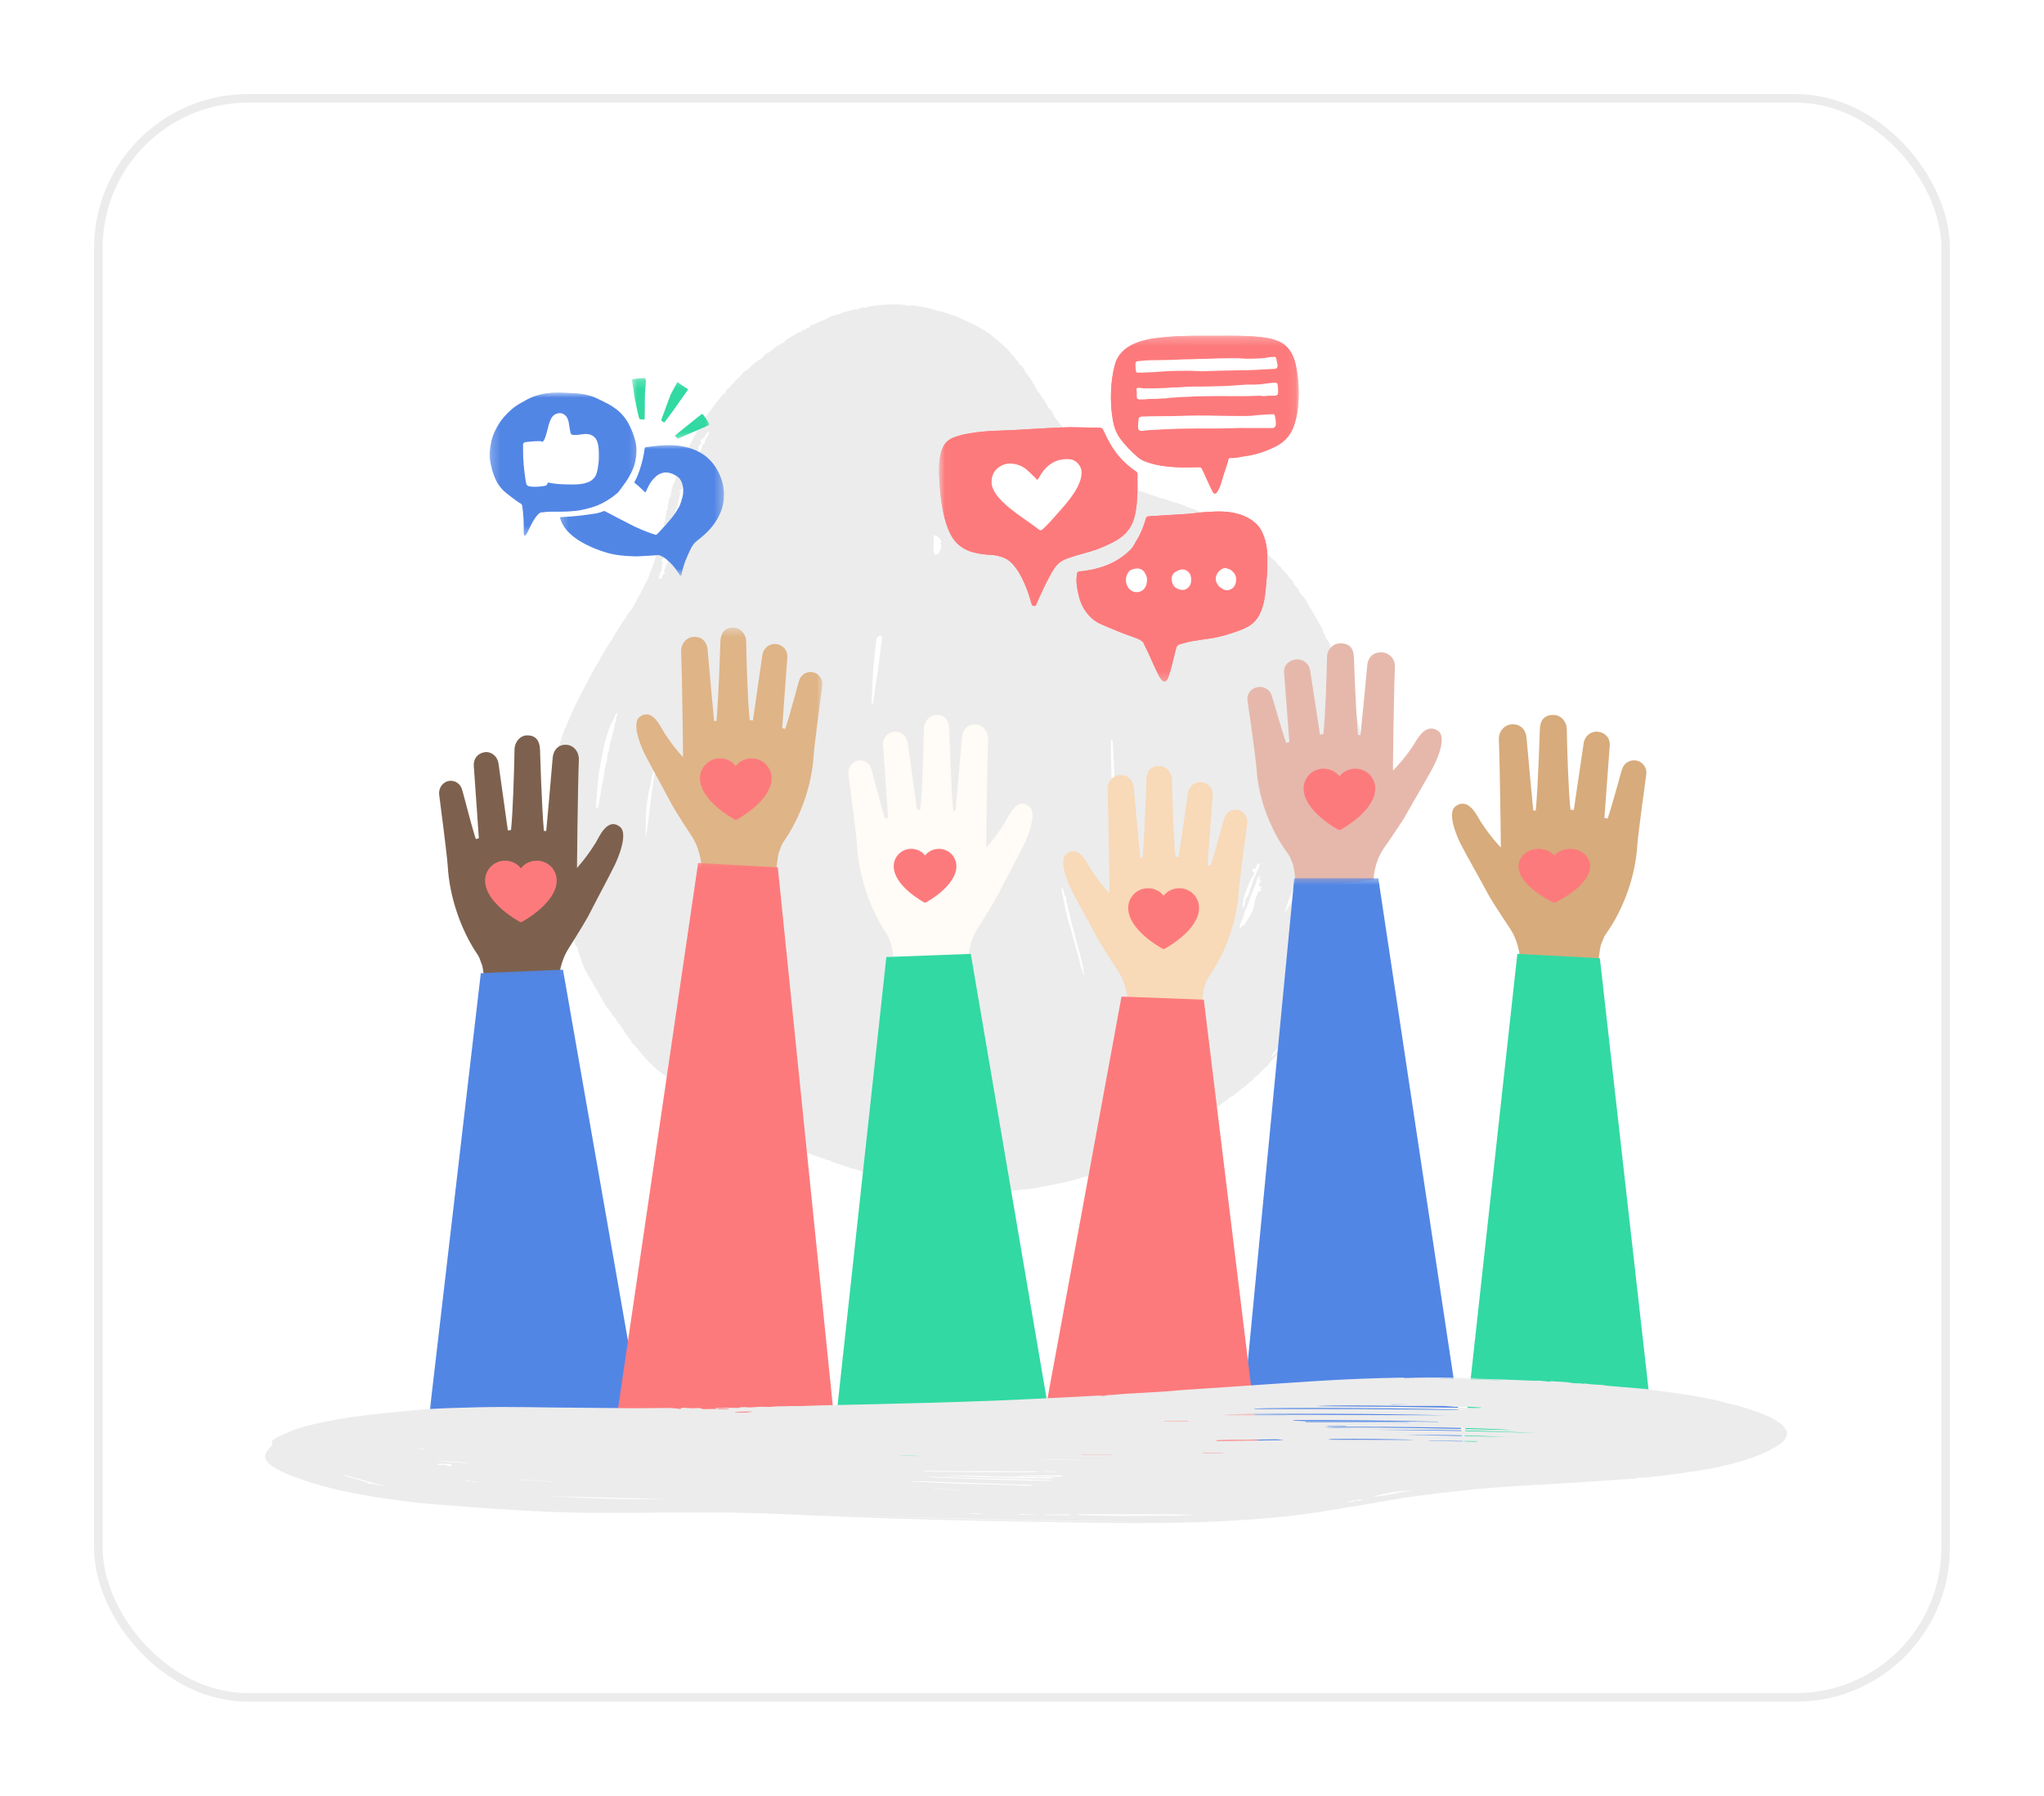
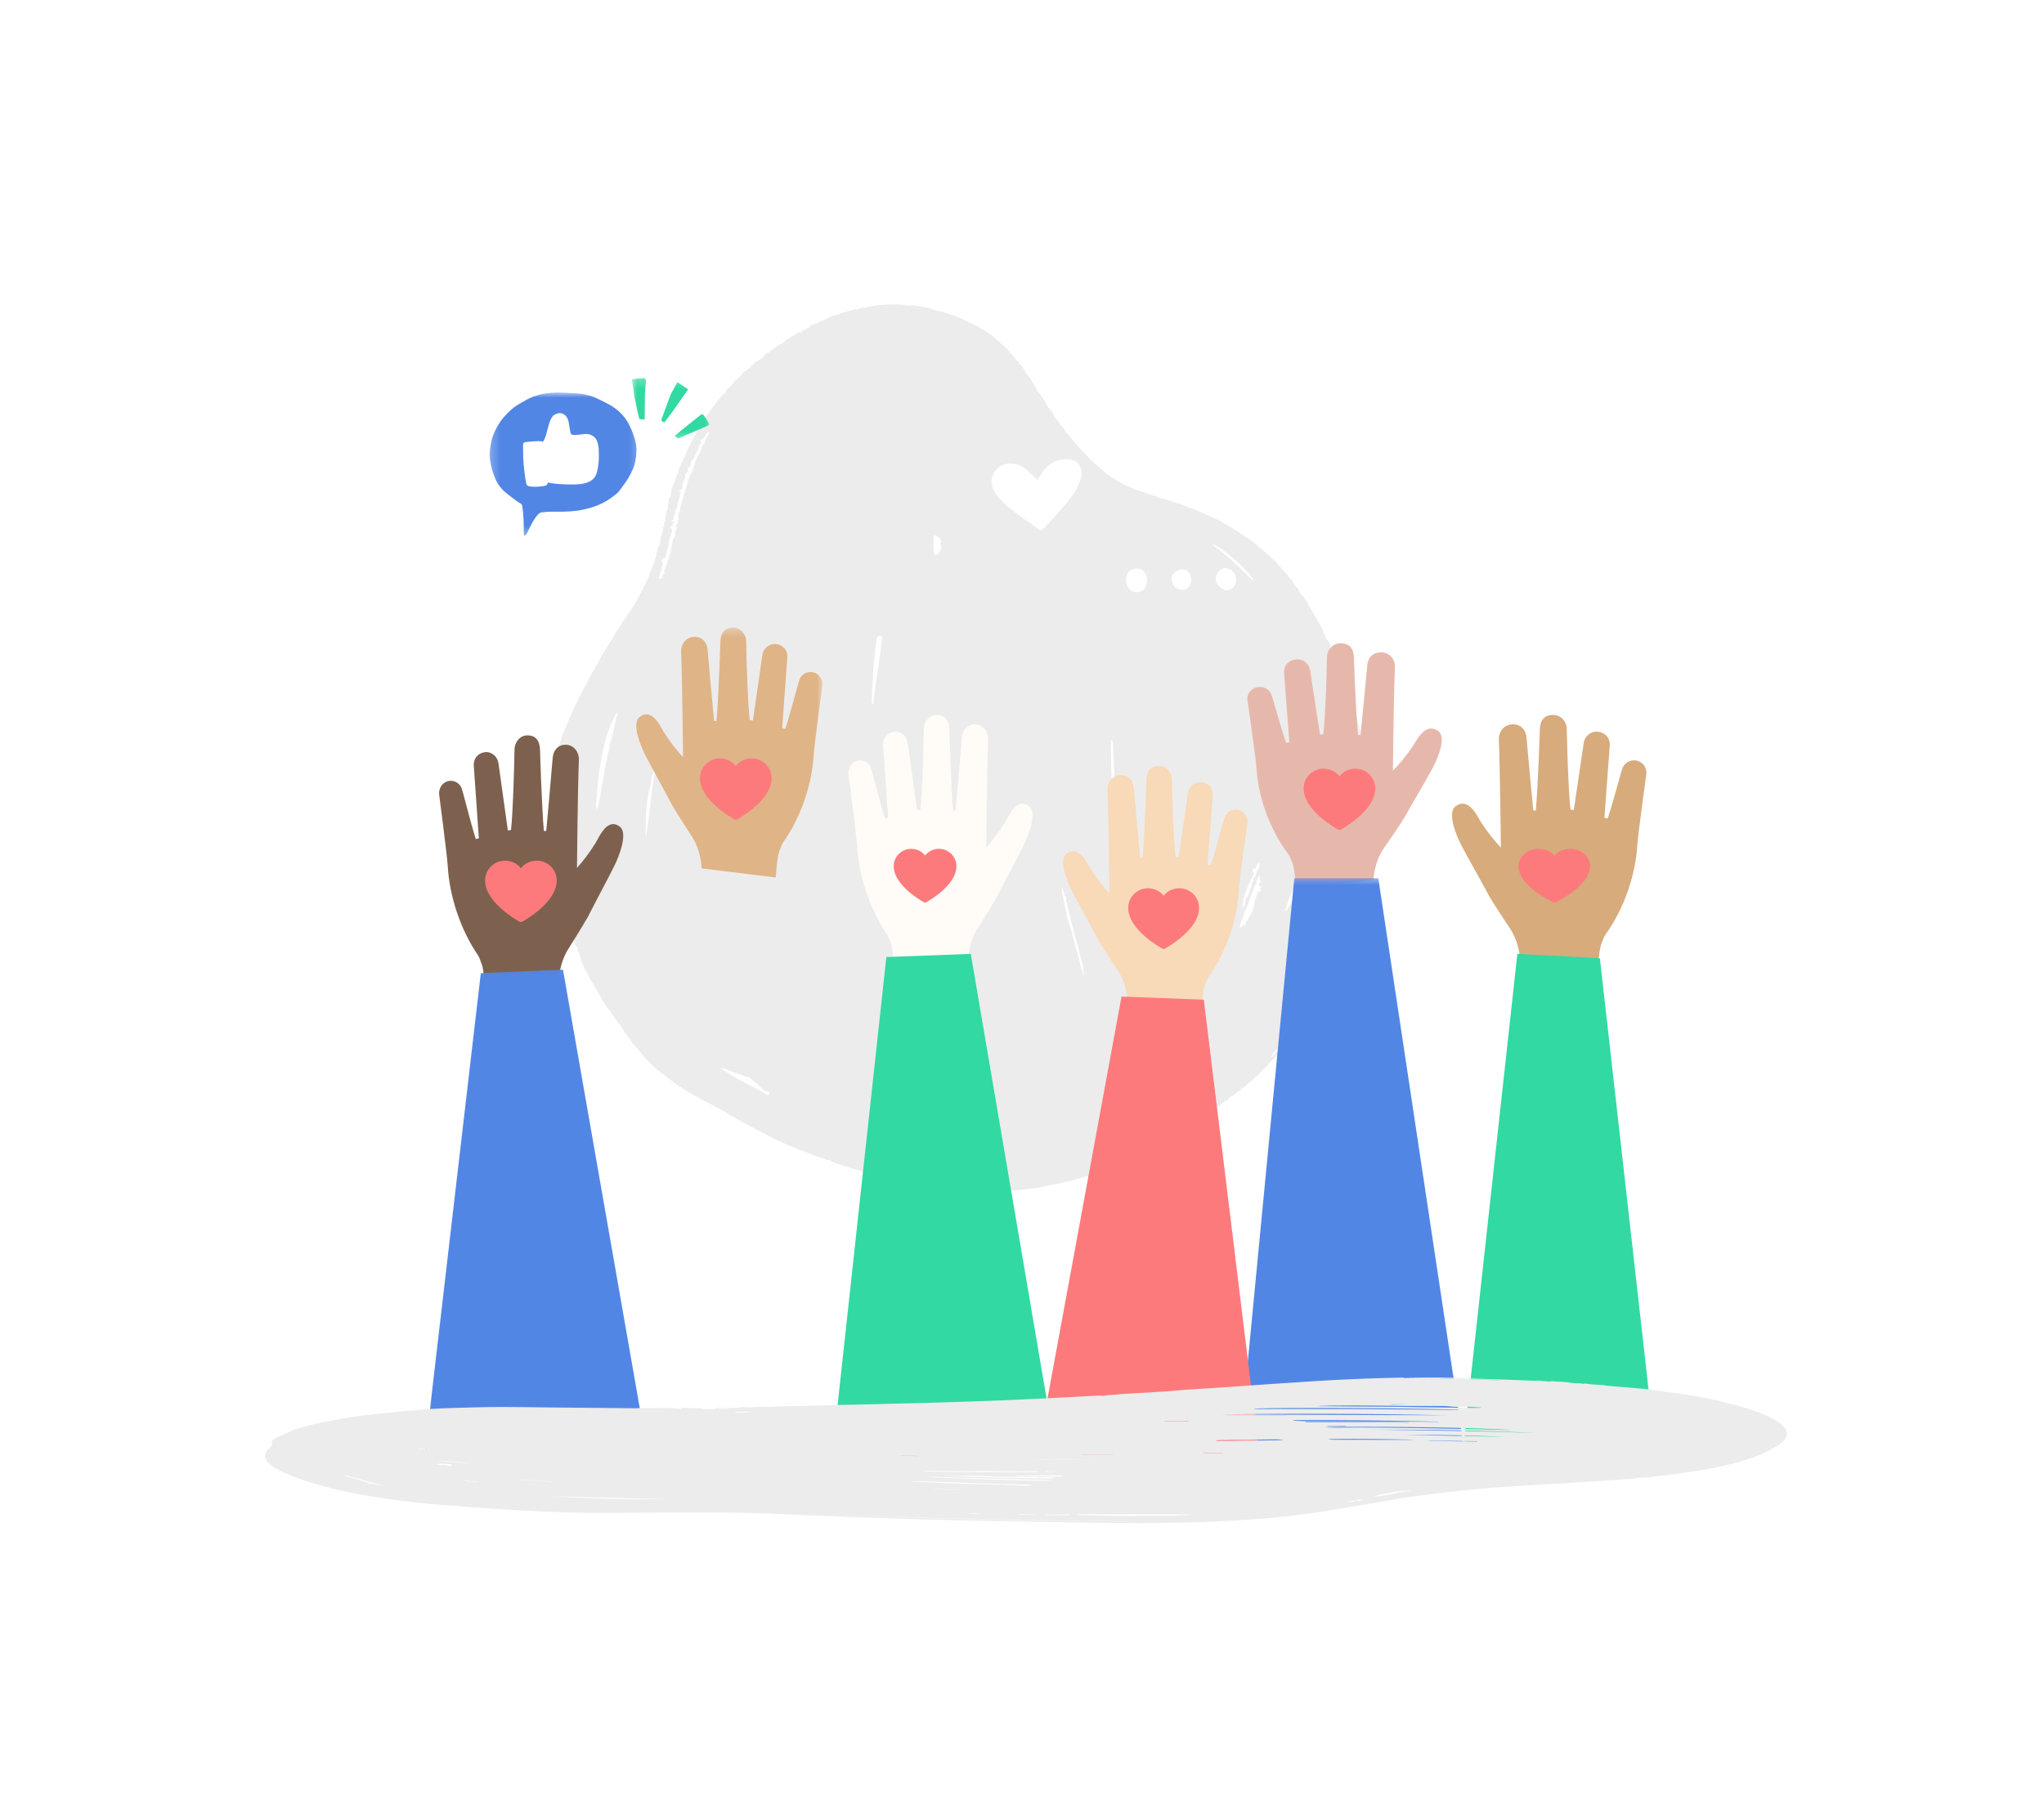
<svg xmlns="http://www.w3.org/2000/svg" width="239" height="210" viewBox="0 0 239 210" fill="none">
  <g filter="url(#filter0_d_1127_561)">
    <rect x="11" y="6" width="217" height="188" rx="18" fill="white" />
-     <rect x="11.5" y="6.5" width="216" height="187" rx="17.5" stroke="#ECECEC" />
  </g>
  <path fill-rule="evenodd" clip-rule="evenodd" d="M146.609 67.873C146.419 67.533 146.24 67.309 146.039 67.075C145.71 66.692 145.33 66.367 144.991 66.001C144.474 65.443 143.847 65.019 143.266 64.543C143.076 64.387 142.877 64.209 142.644 64.088C142.418 63.97 142.192 63.84 141.997 63.668C141.976 63.649 141.9 63.589 141.846 63.709C141.922 63.788 141.97 63.883 142.099 63.968C142.589 64.291 143.016 64.699 143.475 65.063C143.967 65.453 144.425 65.877 144.868 66.315C145.103 66.549 145.355 66.778 145.592 67.004C145.886 67.284 146.137 67.639 146.609 67.873ZM109.304 64.896C109.443 64.807 109.575 64.92 109.71 64.764C109.844 64.61 109.881 64.437 109.976 64.28C110.107 64.06 110.074 63.83 109.972 63.632C109.885 63.463 110.053 63.443 110.081 63.325C109.902 62.986 109.694 62.665 109.175 62.593C109.246 63.373 108.986 64.116 109.304 64.896ZM146.669 102.142C146.095 102.986 145.137 105.343 145.31 106.19C145.445 105.936 145.668 105.773 145.583 105.457C145.552 105.341 145.67 105.192 145.676 105.056C145.686 104.862 145.934 104.897 145.961 104.709C145.99 104.513 146.153 104.319 146.136 104.138C146.113 103.888 146.326 103.772 146.357 103.565C146.387 103.37 146.407 103.14 146.523 102.999C146.658 102.834 146.537 102.581 146.739 102.484C146.951 102.38 146.724 102.108 146.946 102.025C147.005 101.719 147.238 101.479 147.275 101.162C147.288 101.049 147.283 100.973 147.15 100.937C146.938 101.104 146.881 101.373 146.777 101.58C146.645 101.633 146.509 101.5 146.433 101.662C146.429 101.675 146.416 101.7 146.422 101.712C146.499 101.851 146.579 101.987 146.669 102.142ZM152.218 101.658C151.821 102.126 151.799 102.727 151.532 103.232C151.255 103.755 151.044 104.305 150.835 104.854C150.618 105.42 150.432 105.997 150.235 106.566C150.341 106.559 150.462 106.518 150.493 106.397C150.608 105.95 151.098 105.686 151.092 105.183C151.379 105.011 151.371 104.695 151.48 104.433C151.556 104.246 151.685 104.078 151.825 104.011C151.829 103.731 151.875 103.537 152.022 103.331C152.143 103.161 152.117 102.903 152.292 102.742C151.996 102.539 152.003 102.5 152.354 102.147C152.306 102.09 152.197 102.136 152.152 101.985C152.167 101.908 152.192 101.783 152.218 101.658ZM130.193 94.304C130.355 93.159 130.348 92.026 130.308 90.895C130.259 89.533 130.173 88.173 130.114 86.812C130.107 86.659 130.061 86.569 129.91 86.499C129.864 89.051 130.003 91.578 130.084 94.108C130.086 94.174 130.155 94.239 130.193 94.304ZM76.66 89.278C76.585 89.556 76.494 89.808 76.451 90.068C76.407 90.324 76.277 90.547 76.223 90.802C76.15 91.145 76.158 91.495 76.055 91.832C75.852 92.501 75.766 93.192 75.66 93.88C75.494 94.959 75.513 96.043 75.49 97.125C75.484 97.375 75.519 97.625 75.535 97.875C75.999 95.045 76.141 92.186 76.77 89.39C76.775 89.371 76.722 89.339 76.66 89.278ZM131.059 129.034C131.186 129.167 131.261 129.246 131.337 129.324C131.067 129.498 131.44 129.75 131.217 129.977C130.945 130.157 130.579 130.301 130.329 130.619C130.213 130.765 130.256 130.809 130.385 130.87C130.632 130.721 130.919 130.625 131.027 130.355C131.175 130.332 131.17 130.511 131.299 130.481C131.622 130.294 132.022 130.167 132.262 129.898C132.526 129.6 132.863 129.47 133.168 129.27C133.484 129.061 133.823 128.886 134.153 128.695C134.239 128.645 134.328 128.599 134.411 128.544C134.439 128.525 134.453 128.484 134.473 128.452C134.428 128.37 134.41 128.268 134.313 128.221C134.074 128.517 134.074 128.498 133.76 128.435C133.595 128.402 133.676 128.273 133.619 128.22C133.453 128.065 133.296 128.283 133.141 128.248C133.01 128.24 133.097 128.006 132.899 128.056C132.92 128.26 133.195 128.417 132.991 128.656C132.64 128.686 132.64 128.686 132.62 129.075C132.686 129.21 132.823 128.97 132.909 129.127C132.77 129.184 132.691 129.39 132.512 129.166C132.459 129.099 132.233 129.169 132.148 129.173C132.023 129.234 132.094 129.361 131.982 129.357C131.797 129.35 131.699 129.207 131.568 129.14C131.577 129.017 131.661 128.92 131.624 128.819C131.394 128.812 131.484 129.072 131.313 129.092C131.262 129.081 131.205 129.067 131.059 129.034ZM126.816 114.047C126.62 113.671 126.704 113.244 126.591 112.854C126.452 112.374 126.354 111.884 126.225 111.401C126.115 110.989 126.027 110.574 125.884 110.169C125.738 109.753 125.684 109.307 125.56 108.879C125.431 108.436 125.282 107.994 125.199 107.54C125.152 107.285 125.118 107.032 125.036 106.783C124.943 106.503 124.848 106.215 124.823 105.924C124.799 105.629 124.523 105.379 124.689 105.049C124.729 104.969 124.633 104.872 124.562 104.806C124.527 104.774 124.434 104.746 124.437 104.737C124.538 104.406 124.283 104.15 124.263 103.812C124.174 103.889 124.107 103.903 124.137 104.048C124.277 104.713 124.374 105.387 124.519 106.051C124.57 106.284 124.56 106.546 124.73 106.745C124.718 107.296 124.947 107.8 125.104 108.301C125.267 108.817 125.392 109.347 125.531 109.863C125.838 111.004 126.205 112.132 126.428 113.295C126.631 113.509 126.48 113.881 126.816 114.047ZM89.96 127.818C89.827 127.732 89.712 127.616 89.577 127.587C89.503 127.57 89.434 127.629 89.34 127.537C88.96 127.163 88.575 126.788 88.157 126.457C87.943 126.289 87.773 126.058 87.491 125.966C86.734 125.722 85.983 125.458 85.231 125.2C85.161 125.175 85.074 125.192 85.025 125.106C84.956 124.987 84.816 125.01 84.708 124.981C84.612 124.955 84.512 124.878 84.349 124.962C85.081 125.504 85.833 125.931 86.591 126.345C87.31 126.738 88.036 127.12 88.769 127.487C89.103 127.654 89.412 127.855 89.729 128.047C89.77 128.072 89.829 128.067 89.859 128.072C89.894 127.984 89.923 127.91 89.96 127.818ZM102.047 82.32C102.247 82.157 102.069 81.979 102.134 81.803C102.198 81.629 102.223 81.438 102.24 81.242C102.306 80.501 102.438 79.766 102.551 79.029C102.633 78.499 102.73 77.963 102.779 77.436C102.828 76.908 102.951 76.388 102.971 75.86C102.991 75.358 103.22 74.871 103.079 74.359C102.733 74.328 102.544 74.436 102.484 74.785C102.398 75.289 102.35 75.8 102.296 76.309C102.259 76.664 102.266 77.025 102.204 77.375C102.083 78.066 102.075 78.764 102.042 79.457C102.002 80.295 101.965 81.134 101.915 81.971C101.906 82.129 101.939 82.228 102.047 82.32ZM145.513 108.217C145.596 107.902 145.813 107.665 145.981 107.397C146.18 107.08 146.327 106.733 146.518 106.41C146.59 106.288 146.437 106.102 146.645 106.033C146.635 105.377 146.901 104.8 147.171 104.212C147.259 104.219 147.33 104.223 147.396 104.228C147.419 104.152 147.442 104.075 147.464 104.002C147.407 103.984 147.354 103.967 147.303 103.951C147.302 103.79 147.561 103.846 147.535 103.66C147.458 103.673 147.385 103.685 147.312 103.697C147.148 103.373 147.146 103.371 147.402 103.141C147.452 103.095 147.475 103.053 147.438 102.993C147.403 102.9 147.308 102.919 147.241 102.889C147.23 102.739 147.442 102.563 147.231 102.444C146.96 102.742 146.939 103.122 146.803 103.455C146.644 103.842 146.457 104.218 146.322 104.619C146.192 105.005 146.057 105.392 145.91 105.771C145.745 106.198 145.518 106.603 145.402 107.05C145.361 107.204 145.36 107.393 145.266 107.503C145.14 107.649 145.113 107.812 145.063 107.976C145.01 108.15 144.966 108.328 144.92 108.494C145.231 108.556 145.193 108.061 145.513 108.217ZM148.628 123.584C148.77 123.594 148.856 123.529 148.927 123.429C149.23 123.008 149.587 122.626 149.921 122.232C150.521 121.523 151.07 120.78 151.607 120.026C152.523 118.74 153.384 117.415 154.16 116.04C154.492 115.452 154.815 114.859 155.112 114.253C155.429 113.605 155.696 112.933 156.01 112.283C156.312 111.66 156.522 111.002 156.792 110.367C157.02 109.834 157.127 109.257 157.406 108.742C157.462 108.64 157.476 108.514 157.503 108.397C157.53 108.282 157.589 108.167 157.575 108.058C157.419 108.06 157.396 108.134 157.378 108.215C157.298 108.578 157.141 108.924 156.988 109.25C156.622 110.032 156.352 110.849 156.009 111.638C155.826 112.06 155.68 112.509 155.465 112.903C154.98 113.793 154.559 114.713 154.069 115.601C153.411 116.794 152.666 117.931 151.974 119.102C151.81 119.381 151.559 119.583 151.401 119.853C151.054 120.447 150.676 121.021 150.223 121.538C149.881 121.929 149.626 122.382 149.255 122.759C149.026 122.991 148.783 123.263 148.628 123.584ZM66.415 99.485C66.439 99.387 66.458 99.312 66.476 99.237C66.315 99.218 66.228 99.086 66.101 99.023C66.052 98.788 66.47 98.86 66.381 98.604C66.29 98.54 66.201 98.703 66.112 98.6C65.978 98.44 66.045 98.242 66.013 98.066C66.084 97.995 66.213 98.002 66.238 97.879C66.093 97.82 65.956 97.751 65.971 97.564C66.002 97.192 65.852 96.813 66.014 96.447C66.073 96.313 65.941 96.181 66.03 96.054C65.818 95.851 65.904 95.587 65.905 95.348C65.907 94.568 65.898 93.786 65.946 93.007C66.009 91.974 66.073 90.936 66.231 89.913C66.34 89.208 66.383 88.485 66.613 87.798C66.649 87.69 66.617 87.615 66.52 87.602C65.563 90.321 65.457 93.121 65.627 95.95C65.524 95.92 65.428 95.874 65.348 95.981C65.364 96.198 65.407 96.421 65.388 96.638C65.366 96.908 65.462 97.075 65.696 97.134C65.704 97.391 65.712 97.609 65.719 97.81C65.639 97.868 65.52 97.914 65.521 97.958C65.523 98.274 65.422 98.617 65.728 98.865C65.486 98.984 65.643 99.186 65.577 99.331C65.763 99.456 65.508 99.755 65.807 99.861C66.02 99.937 66.034 100.128 65.88 100.308C65.841 100.298 65.802 100.288 65.747 100.273C65.856 100.419 65.658 100.615 65.828 100.733C65.965 100.772 65.863 100.523 66.044 100.622C66.086 100.95 66.171 101.297 66.162 101.642C66.156 101.873 66.25 101.984 66.403 102.149C66.404 101.871 66.303 101.634 66.487 101.431C66.373 101.401 66.257 101.393 66.288 101.21C66.316 101.044 66.434 100.992 66.547 100.914C66.587 100.887 66.57 100.841 66.532 100.83C66.46 100.844 66.387 100.857 66.28 100.877C66.264 100.39 66.175 99.921 66.243 99.44C66.302 99.455 66.34 99.466 66.415 99.485ZM69.789 94.654C70.059 94.211 70.026 93.75 70.136 93.328C70.23 92.967 70.265 92.575 70.316 92.197C70.372 91.788 70.508 91.399 70.561 90.998C70.641 90.404 70.715 89.813 70.876 89.234C70.919 89.081 71.007 88.92 70.989 88.774C70.939 88.382 71.139 88.05 71.216 87.69C71.292 87.329 71.267 86.953 71.411 86.601C71.449 86.508 71.538 86.468 71.547 86.322C71.584 85.721 71.879 85.161 71.891 84.549C72.085 84.397 71.971 84.166 72.041 83.98C72.112 83.791 72.152 83.591 72.21 83.377C71.897 83.414 71.973 83.661 71.896 83.797C71.557 84.393 71.275 85.021 71.064 85.672C70.649 86.944 70.38 88.252 70.183 89.572C70.134 89.899 70.034 90.216 70.001 90.54C69.886 91.644 69.791 92.751 69.71 93.858C69.693 94.103 69.687 94.364 69.789 94.654ZM77.769 65.286C77.483 65.253 77.407 65.41 77.334 65.576L77.537 65.929C77.232 66.126 77.528 66.476 77.311 66.769C77.132 67.009 77.105 67.36 77.012 67.659C77.129 67.745 77.242 67.562 77.364 67.687C77.45 67.433 77.44 67.132 77.751 67.025L77.61 66.78C77.785 66.609 77.811 66.374 77.871 66.154C77.928 65.945 78.176 65.787 78.043 65.528C78.306 65.408 78.129 65.128 78.263 64.941C78.383 64.773 78.401 64.532 78.459 64.322C78.52 64.099 78.522 63.855 78.582 63.648C78.642 63.438 78.637 63.213 78.731 63.016C78.828 62.81 78.999 62.619 78.96 62.381C78.918 62.126 79.022 61.939 79.166 61.743C78.895 61.459 79.154 61.287 79.364 61.105C79.279 61.083 79.24 61.073 79.2 61.062C79.135 60.934 79.329 60.952 79.321 60.849C79.297 60.566 79.248 60.261 79.384 60.012C79.537 59.733 79.519 59.432 79.597 59.147C79.906 58.025 80.237 56.909 80.606 55.805C80.631 55.73 80.626 55.626 80.677 55.581C80.978 55.312 80.983 54.925 81.121 54.589C81.269 54.227 81.34 53.828 81.52 53.495C81.79 52.995 82.05 52.499 82.18 51.964C82.263 51.95 82.313 52.023 82.34 51.983C82.433 51.685 82.442 51.34 82.618 51.178C82.857 50.959 82.821 50.71 82.978 50.415C82.512 50.752 82.512 50.752 82.396 51.159C82.161 51.132 82.132 51.475 81.865 51.456C81.929 51.669 82.106 51.904 81.772 52.048C81.706 52.076 81.678 52.134 81.683 52.188C81.722 52.59 81.437 52.88 81.298 53.216C81.188 53.481 81.087 53.794 80.775 53.879C80.814 54.201 80.748 54.45 80.6 54.679C80.514 54.66 80.457 54.647 80.389 54.632C80.405 54.798 80.421 54.963 80.437 55.132C80.26 55.242 80.157 55.42 80.051 55.597L80.169 55.802C80.017 55.923 79.992 56.102 79.956 56.269C79.924 56.423 79.757 56.514 79.813 56.725C79.853 56.875 79.735 57.068 79.688 57.241C79.585 57.334 79.419 57.355 79.334 57.524C79.451 57.506 79.524 57.494 79.685 57.469C79.412 57.64 79.538 57.859 79.475 58.042C79.372 58.344 79.302 58.657 79.218 58.965C79.425 59.123 79.046 59.186 79.157 59.356C79.287 59.555 78.898 59.495 78.953 59.679C79.004 59.699 79.051 59.717 79.006 59.7C78.9 60.088 78.802 60.448 78.705 60.808C78.692 60.911 78.563 60.718 78.536 60.863C78.475 61.094 78.89 60.928 78.788 61.188C78.731 61.249 78.652 61.117 78.597 61.226C78.593 61.337 78.754 61.408 78.689 61.546C78.597 61.51 78.503 61.472 78.465 61.518C78.379 61.633 78.424 61.681 78.453 61.73C78.584 61.947 78.651 62.165 78.46 62.388C78.579 62.601 78.34 62.718 78.315 62.897C78.288 63.093 78.174 63.283 78.171 63.476C78.162 64.099 77.881 64.655 77.769 65.286ZM67.555 110.736C67.352 110.729 67.275 110.556 67.247 110.421C67.071 109.566 66.76 108.749 66.556 107.901C66.448 107.455 66.31 106.997 66.126 106.564C65.98 106.221 65.975 105.839 65.837 105.488C65.688 105.11 65.649 104.697 65.525 104.305C65.422 103.975 65.44 103.615 65.344 103.273C65.205 102.777 65.109 102.267 65.021 101.758C64.965 101.433 64.86 101.108 64.924 100.771C64.942 100.682 64.893 100.624 64.881 100.552C64.827 100.245 64.765 99.94 64.749 99.624C64.715 98.962 64.617 98.303 64.593 97.642C64.576 97.161 64.53 96.685 64.499 96.206C64.469 95.746 64.448 95.284 64.437 94.823C64.41 93.741 64.433 92.66 64.533 91.582C64.612 90.738 64.758 89.905 64.932 89.072C65.073 88.397 65.194 87.716 65.422 87.069C65.605 86.55 65.714 86.003 65.94 85.51C66.154 85.045 66.344 84.565 66.544 84.098C67.008 83.016 67.515 81.957 68.062 80.917C68.383 80.305 68.72 79.695 69.031 79.081C69.396 78.359 69.84 77.684 70.207 76.964C70.421 76.543 70.7 76.134 70.946 75.72C71.184 75.32 71.476 74.954 71.688 74.538C71.901 74.124 72.177 73.741 72.428 73.354C72.663 72.99 72.831 72.549 73.213 72.28C73.222 71.9 73.561 71.705 73.734 71.418C73.904 71.135 74.1 70.853 74.251 70.563C74.407 70.263 74.575 69.962 74.738 69.67C75.068 69.076 75.341 68.456 75.668 67.865C75.868 67.505 75.944 67.112 76.107 66.745C76.418 66.046 76.649 65.308 76.817 64.556C76.884 64.254 76.976 63.956 77.13 63.689C77.247 63.485 77.134 63.277 77.211 63.069C77.337 62.734 77.406 62.378 77.505 62.033C77.538 61.918 77.563 61.809 77.48 61.711C77.581 61.637 77.658 61.581 77.729 61.529C77.764 61.405 77.639 61.489 77.61 61.421C77.638 61.275 77.63 61.111 77.754 60.979C77.871 60.854 77.748 60.699 77.811 60.548C77.946 60.22 77.785 59.806 78.1 59.521C78.035 59.177 78.172 58.851 78.204 58.516C78.221 58.348 78.273 58.177 78.412 58.05C78.532 57.941 78.294 57.739 78.513 57.65C78.452 57.059 78.798 56.57 78.983 56.056C79.28 55.232 79.517 54.381 79.956 53.6C80.176 53.209 80.291 52.741 80.508 52.339C80.994 51.435 81.42 50.497 82.015 49.651C82.261 49.302 82.43 48.898 82.679 48.551C83.207 47.814 83.735 47.076 84.319 46.38C84.428 46.25 84.512 46.1 84.692 46.034C84.884 45.963 84.83 45.728 84.958 45.586C85.108 45.416 85.326 45.336 85.457 45.127C85.529 45.011 85.709 44.893 85.793 44.759C86.067 44.324 86.557 44.097 86.821 43.656C86.921 43.489 87.125 43.413 87.276 43.313C87.79 42.972 88.12 42.416 88.679 42.144C88.985 41.996 89.218 41.774 89.411 41.513C89.473 41.429 89.534 41.338 89.618 41.327C89.914 41.291 90.084 41.054 90.306 40.909C90.543 40.754 90.724 40.519 90.99 40.386C91.259 40.252 91.568 40.139 91.761 39.928C92.107 39.549 92.559 39.361 92.977 39.115C93.186 38.992 93.363 38.769 93.669 38.837C93.83 38.873 93.734 38.502 93.99 38.582C94.142 38.629 94.23 38.539 94.315 38.407C94.393 38.286 94.627 38.396 94.684 38.25C94.74 38.105 94.872 37.94 94.946 37.98C95.131 38.082 95.153 37.783 95.3 37.878C95.311 37.885 95.34 37.88 95.353 37.87C95.784 37.549 96.337 37.499 96.785 37.199C97.046 37.023 97.375 36.919 97.687 36.853C97.986 36.79 98.266 36.671 98.541 36.564C99.018 36.378 99.531 36.342 100.003 36.152C100.131 36.101 100.325 36.371 100.403 36.069C100.584 36.163 100.692 35.983 100.836 35.955C100.944 35.933 101.066 35.982 101.214 36.005C101.445 35.841 101.737 35.821 102.044 35.776C102.633 35.688 103.224 35.626 103.814 35.614C104.625 35.596 105.447 35.539 106.239 35.772C106.402 35.821 106.477 35.661 106.624 35.688C107.481 35.843 108.351 35.91 109.181 36.221C109.529 36.351 109.938 36.359 110.295 36.49C111.013 36.752 111.761 36.916 112.449 37.287C112.857 37.507 113.314 37.669 113.737 37.883C114.614 38.328 115.474 38.805 116.222 39.448C116.781 39.929 117.352 40.398 117.873 40.925C118.052 41.106 118.16 41.341 118.341 41.49C118.528 41.645 118.659 41.82 118.763 42.022C118.846 42.183 119.057 42.187 119.125 42.379C119.179 42.528 119.239 42.7 119.454 42.765C119.552 42.794 119.601 42.986 119.671 43.106C119.771 43.278 119.9 43.441 119.96 43.625C120.009 43.778 120.296 43.764 120.194 43.994C120.435 44.032 120.458 44.263 120.564 44.417C120.665 44.564 120.745 44.725 120.835 44.88L121.133 45.397C121.222 45.551 121.279 45.744 121.408 45.853C121.657 46.065 121.741 46.378 121.955 46.614C122.19 46.874 122.337 47.217 122.502 47.534C122.646 47.811 122.945 47.952 123.07 48.252C123.191 48.544 123.328 48.863 123.552 49.067C123.806 49.299 123.892 49.653 124.143 49.833C124.443 50.047 124.481 50.406 124.716 50.628C125.23 51.109 125.572 51.738 126.067 52.221C126.69 52.831 127.234 53.515 127.89 54.097C128.317 54.476 128.758 54.843 129.185 55.222C129.609 55.597 130.111 55.889 130.597 56.19C131.204 56.565 131.85 56.869 132.512 57.143C133.177 57.418 133.877 57.59 134.543 57.853C134.847 57.973 135.167 58.035 135.469 58.165C135.796 58.306 136.177 58.319 136.504 58.459C137.321 58.808 138.223 58.928 139.003 59.371C140.096 59.627 141.042 60.236 142.077 60.633C142.593 60.83 143.052 61.171 143.54 61.44C144.351 61.886 145.11 62.411 145.875 62.929C146.579 63.405 147.233 63.941 147.865 64.505C148.32 64.909 148.755 65.337 149.218 65.733C149.405 65.894 149.442 66.188 149.715 66.261C149.976 66.756 150.494 67.047 150.739 67.553C151.062 67.742 151.195 68.077 151.348 68.384C151.464 68.618 151.74 68.684 151.832 68.945C151.917 69.185 152.032 69.459 152.221 69.606C152.565 69.876 152.705 70.26 152.912 70.605C153.393 71.405 153.86 72.215 154.312 73.032C154.461 73.301 154.709 73.525 154.715 73.866C154.721 74.167 155.054 74.338 155.03 74.66C155.021 74.778 155.214 74.738 155.248 74.871C155.316 75.129 155.584 75.293 155.566 75.61C155.551 75.856 155.874 76.004 155.813 76.301C155.777 76.48 156.226 76.445 156.04 76.732C156.25 76.995 156.305 77.324 156.416 77.628C156.509 77.88 156.752 78.053 156.745 78.365C156.739 78.629 157.084 78.799 156.994 79.109C157.267 79.407 157.247 79.831 157.451 80.165C157.605 80.418 157.686 80.72 157.767 81.01C157.893 81.458 158.032 81.903 158.181 82.342C158.236 82.504 158.272 82.665 158.308 82.829C158.328 82.92 158.264 83.005 158.324 83.107C158.702 83.748 158.806 84.484 158.956 85.192C159.047 85.619 159.181 86.046 159.195 86.497C159.2 86.619 159.303 86.79 159.277 86.927C159.199 87.33 159.339 87.703 159.411 88.079C159.451 88.287 159.473 88.482 159.453 88.687C159.449 88.726 159.412 88.776 159.426 88.801C159.685 89.266 159.58 89.784 159.629 90.278C159.676 90.754 159.635 91.242 159.695 91.716C159.816 92.673 159.732 93.637 159.814 94.595C159.841 94.907 159.803 95.226 159.796 95.462C159.837 95.667 160.002 95.59 160.056 95.738C160.099 95.87 160.007 95.987 159.869 96.12C160.157 96.456 160.011 96.869 160.005 97.249C159.989 98.148 159.933 99.048 159.843 99.943C159.783 100.532 159.737 101.12 159.605 101.707C159.187 103.568 158.696 105.409 158.156 107.237C157.95 107.933 157.746 108.635 157.504 109.32C157.298 109.902 157.093 110.491 156.851 111.057C156.285 112.38 155.718 113.703 155.052 114.984C154.543 115.963 153.977 116.908 153.414 117.855C153.052 118.462 152.666 119.05 152.255 119.625C151.598 120.544 150.924 121.447 150.226 122.337C149.569 123.173 148.746 123.853 148.135 124.722C147.569 125.051 147.277 125.685 146.697 125.999C146.55 126.303 146.237 126.446 146.001 126.649C145.759 126.858 145.561 127.139 145.237 127.266C145.089 127.324 145.051 127.542 144.869 127.612C144.718 127.67 144.562 127.751 144.497 127.924C144.277 127.834 144.339 128.126 144.173 128.159C144.006 128.191 143.814 128.292 143.71 128.424C143.455 128.746 143.022 128.832 142.781 129.113C142.519 129.417 142.131 129.492 141.884 129.755C141.582 130.079 141.125 130.077 140.811 130.354C140.784 130.379 140.7 130.34 140.641 130.329C140.583 130.404 140.669 130.465 140.666 130.569C140.512 130.571 140.344 130.541 140.201 130.585C140.033 130.639 139.886 130.757 139.704 130.862C139.678 131.016 139.648 131.191 139.622 131.343C139.386 131.414 139.265 131.579 139.038 131.59C138.939 131.595 138.794 131.779 138.671 131.882C138.51 132.017 138.236 131.907 138.158 132.067C138.055 132.28 137.869 132.33 137.707 132.423C136.2 133.302 134.688 134.174 133.174 135.041C133.012 135.134 132.869 135.317 132.64 135.228C132.62 135.576 132.296 135.359 132.145 135.491C132.006 135.612 131.807 135.642 131.62 135.693C131.303 135.782 131.027 136.019 130.727 136.18C130.526 136.288 130.354 136.435 130.086 136.431C129.872 136.428 129.69 136.627 129.455 136.694C129.172 136.773 128.86 136.84 128.594 136.999C128.413 137.107 128.241 137.213 128.005 137.217C127.829 137.22 127.696 137.476 127.467 137.376C127.125 137.602 126.719 137.637 126.342 137.758C125.434 138.049 124.51 138.268 123.575 138.449C122.792 138.6 122.011 138.765 121.227 138.909C120.973 138.955 120.713 138.993 120.458 139.021C119.538 139.122 118.613 139.248 117.691 139.246C116.869 139.245 116.046 139.282 115.222 139.245C114.784 139.225 114.334 139.294 113.888 139.295C112.837 139.296 111.788 139.268 110.74 139.187C109.821 139.116 108.9 139.07 108.005 138.823C107.769 138.757 107.515 138.76 107.275 138.71C107.002 138.652 106.736 138.527 106.462 138.51C106.106 138.488 105.776 138.363 105.431 138.328C105.163 138.3 105.016 137.995 104.684 138.105C104.443 138.185 104.235 137.839 103.946 137.924C103.676 137.655 103.276 137.796 102.957 137.6C102.647 137.41 102.235 137.386 101.868 137.29C101.501 137.193 101.117 137.135 100.769 136.991C100.129 136.726 99.437 136.627 98.8 136.378C98.192 136.141 97.529 136.036 96.977 135.676C96.846 135.591 96.767 135.703 96.653 135.666C96.535 135.628 96.484 135.514 96.366 135.49C95.888 135.391 95.437 135.209 94.985 135.037C94.342 134.792 93.704 134.527 93.061 134.288C92.061 133.916 91.111 133.451 90.161 132.979C89.542 132.671 88.934 132.342 88.324 132.019C87.615 131.644 86.902 131.274 86.202 130.885C85.668 130.587 85.154 130.253 84.624 129.95C84.204 129.709 83.774 129.485 83.344 129.261C82.749 128.952 82.164 128.621 81.574 128.309C80.733 127.865 79.933 127.365 79.153 126.833C78.759 126.565 78.362 126.299 77.999 125.977C77.772 125.776 77.514 125.573 77.259 125.408C76.736 125.069 76.337 124.611 75.883 124.206C75.723 124.064 75.612 123.891 75.47 123.746C75.337 123.612 75.221 123.468 75.096 123.328C74.723 122.908 74.43 122.419 73.983 122.064C73.955 122.041 73.926 122.01 73.912 121.977C73.66 121.398 73.142 121.002 72.87 120.431C72.627 119.923 72.145 119.566 71.932 119.033C71.593 118.857 71.542 118.461 71.31 118.212C70.686 117.538 70.337 116.698 69.869 115.931C69.403 115.167 68.973 114.383 68.522 113.609C68.203 113.062 68.036 112.45 67.813 111.863C67.765 111.737 67.774 111.567 67.686 111.44C67.535 111.224 67.505 110.989 67.555 110.736Z" fill="#ECECEC" />
  <path d="M100.328 88.94C101.055 88.813 101.738 89.281 101.901 90.016C101.985 90.171 102.804 93.554 103.49 95.731C103.49 95.731 103.64 95.689 103.844 95.646C103.844 95.646 103.419 89.408 103.256 87.199C103.188 86.281 103.79 85.659 104.57 85.571C105.349 85.487 106.034 86.081 106.143 86.89C106.415 88.898 107.237 94.725 107.237 94.725C107.251 94.725 107.251 94.725 107.251 94.725L107.607 94.669C107.839 92.52 107.977 87.625 108.018 85.276C108.032 84.355 108.688 83.606 109.509 83.606C110.494 83.606 110.943 84.2 111.001 85.248C111.001 85.276 111.191 91.855 111.45 94.784H111.724C111.792 94.176 112.299 88.402 112.478 86.281C112.573 85.177 113.27 84.653 114.105 84.71C114.952 84.766 115.583 85.557 115.542 86.478C115.417 89.633 115.308 99.114 115.322 99.114C116.007 98.333 116.704 97.472 117.526 96.142C117.893 95.548 118.851 93.156 120.329 94.289C121.327 95.038 120.206 97.812 119.727 98.787C118.933 100.401 118.127 101.843 116.582 104.857C116.443 105.124 115.461 106.766 114.309 108.577C113.202 110.332 113.161 112.439 113.175 112.425L104.598 113.515C104.598 113.515 104.418 110.898 104.187 110.374C104.037 110.036 103.953 109.625 103.721 109.284C101.697 106.327 100.396 102.381 100.206 98.857C100.124 97.542 99.207 90.554 99.207 90.554C99.112 89.816 99.604 89.067 100.328 88.94Z" fill="#FFFBF6" />
  <mask id="mask0_1127_561" style="mask-type:luminance" maskUnits="userSpaceOnUse" x="97" y="110" width="27" height="61">
    <path d="M97.012 110.93H123.762V170.602H97.012V110.93Z" fill="white" />
  </mask>
  <g mask="url(#mask0_1127_561)">
    <path d="M123.575 170.598L113.511 111.551L103.639 111.922L97.254 170.598H123.575Z" fill="#32D9A3" />
  </g>
  <path d="M147.051 80.352C147.815 80.23 148.539 80.676 148.711 81.382C148.797 81.533 149.665 84.778 150.386 86.871C150.386 86.871 150.546 86.83 150.762 86.79C150.762 86.79 150.314 80.798 150.141 78.681C150.07 77.796 150.704 77.199 151.526 77.118C152.35 77.037 153.071 77.607 153.188 78.38C153.476 80.311 154.343 85.906 154.343 85.906C154.357 85.906 154.357 85.906 154.357 85.906L154.733 85.852C154.978 83.788 155.121 79.089 155.164 76.834C155.179 75.95 155.874 75.231 156.738 75.231C157.778 75.231 158.254 75.801 158.312 76.807C158.312 76.834 158.516 83.15 158.788 85.96H159.078C159.15 85.376 159.684 79.835 159.871 77.796C159.972 76.739 160.71 76.236 161.591 76.29C162.484 76.344 163.148 77.104 163.105 77.989C162.975 81.017 162.861 90.116 162.875 90.116C163.596 89.369 164.334 88.542 165.198 87.266C165.589 86.695 166.6 84.4 168.159 85.484C169.213 86.206 168.03 88.866 167.524 89.805C166.686 91.354 165.836 92.738 164.202 95.632C164.058 95.888 163.019 97.465 161.807 99.204C160.638 100.888 160.595 102.911 160.609 102.897L151.554 103.943C151.554 103.943 151.368 101.431 151.124 100.929C150.963 100.601 150.877 100.209 150.632 99.882C148.496 97.043 147.123 93.255 146.922 89.872C146.836 88.609 145.868 81.898 145.868 81.898C145.75 81.193 146.27 80.487 147.051 80.352Z" fill="#E6B8AC" />
  <mask id="mask1_1127_561" style="mask-type:luminance" maskUnits="userSpaceOnUse" x="144" y="102" width="28" height="69">
    <path d="M144.18 102.484H171.634V170.609H144.18V102.484Z" fill="white" />
  </mask>
  <g mask="url(#mask1_1127_561)">
    <path d="M171.382 170.605L161.164 102.711H151.336L144.811 170.605H171.382Z" fill="#5286E5" />
  </g>
  <path d="M52.473 91.331C53.197 91.201 53.883 91.669 54.046 92.404C54.127 92.562 54.949 95.942 55.632 98.121C55.632 98.121 55.785 98.079 55.989 98.034C55.989 98.034 55.564 91.795 55.401 89.59C55.333 88.669 55.934 88.047 56.712 87.962C57.493 87.878 58.176 88.472 58.288 89.277C58.56 91.286 59.382 97.116 59.382 97.116C59.395 97.116 59.395 97.116 59.395 97.116L59.752 97.06C59.983 94.908 60.119 90.013 60.16 87.666C60.174 86.745 60.832 85.996 61.651 85.996C62.636 85.996 63.088 86.59 63.142 87.635C63.142 87.666 63.336 94.243 63.594 97.172H63.869C63.937 96.564 64.443 90.793 64.62 88.669C64.715 87.565 65.415 87.041 66.25 87.1C67.096 87.156 67.728 87.948 67.684 88.866C67.562 92.024 67.453 101.501 67.466 101.501C68.149 100.724 68.849 99.859 69.668 98.53C70.038 97.936 70.996 95.544 72.473 96.677C73.472 97.426 72.351 100.2 71.872 101.177C71.077 102.789 70.272 104.233 68.726 107.247C68.587 107.515 67.602 109.157 66.454 110.968C65.347 112.723 65.306 114.829 65.319 114.815L56.742 115.905C56.742 115.905 56.563 113.286 56.332 112.765C56.179 112.424 56.097 112.013 55.866 111.675C53.842 108.718 52.541 104.771 52.351 101.248C52.269 99.933 51.352 92.942 51.352 92.942C51.257 92.207 51.733 91.457 52.473 91.331Z" fill="#7D614E" />
  <mask id="mask2_1127_561" style="mask-type:luminance" maskUnits="userSpaceOnUse" x="49" y="113" width="27" height="58">
    <path d="M49.57 113.055H75.892V170.613H49.57V113.055Z" fill="white" />
  </mask>
  <g mask="url(#mask2_1127_561)">
    <path d="M75.848 170.618L65.828 113.395L56.22 113.807L49.596 170.618H75.848Z" fill="#5286E5" />
  </g>
  <mask id="mask3_1127_561" style="mask-type:luminance" maskUnits="userSpaceOnUse" x="73" y="73" width="24" height="31">
    <path d="M73.781 73.398H96.308V103.188H73.781V73.398Z" fill="white" />
  </mask>
  <g mask="url(#mask3_1127_561)">
    <path d="M95.015 78.607C94.283 78.484 93.593 78.94 93.425 79.658C93.343 79.81 92.512 83.115 91.822 85.244C91.822 85.244 91.671 85.2 91.462 85.159C91.462 85.159 91.891 79.064 92.059 76.909C92.127 76.01 91.517 75.402 90.731 75.319C89.941 75.237 89.251 75.817 89.141 76.604C88.863 78.566 88.036 84.262 88.036 84.262C88.022 84.262 88.022 84.262 88.022 84.262L87.662 84.207C87.425 82.105 87.288 77.322 87.246 75.027C87.233 74.13 86.57 73.398 85.74 73.398C84.744 73.398 84.288 73.979 84.233 75C84.233 75.027 84.04 81.455 83.776 84.317H83.501C83.43 83.723 82.918 78.085 82.74 76.01C82.643 74.931 81.937 74.419 81.095 74.477C80.237 74.532 79.602 75.305 79.643 76.202C79.767 79.287 79.877 88.546 79.863 88.546C79.173 87.787 78.469 86.942 77.639 85.643C77.265 85.063 76.297 82.727 74.803 83.833C73.794 84.565 74.93 87.275 75.414 88.23C76.214 89.804 77.031 91.215 78.593 94.159C78.73 94.421 79.726 96.025 80.886 97.794C82.008 99.506 82.049 101.567 82.036 101.553L90.703 102.618C90.703 102.618 90.882 100.059 91.118 99.55C91.269 99.217 91.352 98.815 91.588 98.485C93.634 95.596 94.946 91.738 95.141 88.299C95.224 87.013 96.15 80.184 96.15 80.184C96.247 79.452 95.749 78.734 95.015 78.607Z" fill="#DFB487" />
  </g>
  <mask id="mask4_1127_561" style="mask-type:luminance" maskUnits="userSpaceOnUse" x="70" y="100" width="29" height="71">
-     <path d="M70.965 100.371H98.419V170.609H70.965V100.371Z" fill="white" />
-   </mask>
+     </mask>
  <g mask="url(#mask4_1127_561)">
    <path d="M98.013 170.609L90.948 101.444L81.632 100.918L71.402 170.609H98.013Z" fill="#FD7A7C" />
  </g>
  <path d="M144.718 94.703C143.994 94.582 143.311 95.028 143.145 95.736C143.063 95.885 142.244 99.13 141.559 101.222C141.559 101.222 141.409 101.182 141.202 101.141C141.202 101.141 141.627 95.152 141.793 93.032C141.861 92.151 141.259 91.553 140.478 91.469C139.698 91.388 139.015 91.959 138.906 92.735C138.631 94.663 137.812 100.257 137.812 100.257C137.798 100.257 137.798 100.257 137.798 100.257L137.442 100.203C137.208 98.14 137.072 93.441 137.031 91.186C137.018 90.301 136.362 89.582 135.54 89.582C134.555 89.582 134.103 90.153 134.049 91.158C134.049 91.186 133.859 97.502 133.597 100.311H133.325C133.257 99.73 132.751 94.187 132.572 92.151C132.476 91.091 131.78 90.588 130.945 90.642C130.096 90.696 129.467 91.456 129.508 92.34C129.63 95.368 129.742 104.47 129.726 104.47C129.043 103.721 128.346 102.893 127.524 101.617C127.154 101.047 126.197 98.751 124.719 99.838C123.721 100.557 124.844 103.218 125.323 104.156C126.115 105.706 126.923 107.09 128.469 109.983C128.605 110.24 129.59 111.816 130.74 113.555C131.848 115.24 131.889 117.262 131.875 117.249L140.451 118.295C140.451 118.295 140.628 115.783 140.862 115.28C141.012 114.953 141.093 114.561 141.327 114.234C143.352 111.395 144.65 107.606 144.843 104.224C144.924 102.961 145.841 96.253 145.841 96.253C145.937 95.544 145.444 94.838 144.718 94.703Z" fill="#F8D9B8" />
  <mask id="mask5_1127_561" style="mask-type:luminance" maskUnits="userSpaceOnUse" x="120" y="115" width="28" height="56">
    <path d="M120.945 115.859H147.696V170.6H120.945V115.859Z" fill="white" />
  </mask>
  <g mask="url(#mask5_1127_561)">
    <path d="M147.324 170.605L140.758 116.907L131.136 116.547L121.182 170.605H147.324Z" fill="#FD7A7C" />
  </g>
  <path d="M191.314 88.937C190.55 88.811 189.826 89.278 189.654 90.013C189.568 90.168 188.7 93.551 187.979 95.728C187.979 95.728 187.821 95.686 187.603 95.644C187.603 95.644 188.051 89.405 188.223 87.197C188.295 86.278 187.66 85.656 186.839 85.571C186.015 85.487 185.294 86.081 185.179 86.887C184.889 88.895 184.021 94.725 184.021 94.725C184.007 94.725 184.007 94.725 184.007 94.725L183.634 94.669C183.387 92.517 183.243 87.622 183.2 85.273C183.185 84.355 182.49 83.606 181.626 83.606C180.586 83.606 180.109 84.2 180.052 85.245C180.052 85.273 179.848 91.852 179.575 94.782H179.285C179.213 94.173 178.679 88.399 178.492 86.278C178.392 85.174 177.654 84.65 176.775 84.707C175.879 84.763 175.215 85.557 175.258 86.476C175.387 89.63 175.502 99.111 175.488 99.111C174.767 98.333 174.029 97.469 173.164 96.139C172.774 95.545 171.763 93.154 170.203 94.286C169.149 95.035 170.332 97.809 170.838 98.784C171.676 100.398 172.529 101.84 174.161 104.854C174.305 105.124 175.344 106.763 176.556 108.575C177.725 110.329 177.771 112.439 177.754 112.425L186.81 113.515C186.81 113.515 186.997 110.895 187.241 110.371C187.402 110.034 187.488 109.622 187.732 109.284C189.869 106.327 191.242 102.378 191.443 98.857C191.532 97.539 192.497 90.551 192.497 90.551C192.601 89.802 192.081 89.064 191.314 88.937Z" fill="#D7AB7C" />
  <mask id="mask6_1127_561" style="mask-type:luminance" maskUnits="userSpaceOnUse" x="170" y="110" width="24" height="61">
    <path d="M170.926 110.93H193.705V170.602H170.926V110.93Z" fill="white" />
  </mask>
  <g mask="url(#mask6_1127_561)">
    <path d="M193.677 170.598L187.069 112.063L177.42 111.551L170.936 170.598H193.677Z" fill="#32D9A3" />
  </g>
  <mask id="mask7_1127_561" style="mask-type:luminance" maskUnits="userSpaceOnUse" x="65" y="51" width="20" height="17">
    <path d="M65.262 51.984H84.666V67.352H65.262V51.984Z" fill="white" />
  </mask>
  <g mask="url(#mask7_1127_561)">
-     <path d="M84.652 57.803C84.659 58.877 84.385 59.789 83.898 60.646C83.551 61.257 83.119 61.802 82.616 62.289C82.282 62.61 81.931 62.916 81.558 63.193C81.191 63.465 80.934 63.817 80.745 64.223C80.532 64.681 80.312 65.135 80.133 65.608C79.941 66.122 79.791 66.65 79.686 67.19C79.68 67.22 79.676 67.251 79.664 67.279C79.634 67.345 79.551 67.355 79.508 67.297C79.476 67.254 79.451 67.208 79.424 67.163C79.123 66.67 78.778 66.213 78.368 65.808C78.175 65.616 77.963 65.445 77.752 65.275C77.566 65.126 77.348 65.032 77.131 64.941C77.064 64.913 76.994 64.913 76.924 64.919C76.55 64.944 76.174 64.969 75.801 64.993C75.404 65.017 75.008 65.043 74.611 65.059C74.42 65.068 74.228 65.069 74.036 65.053C73.809 65.035 73.582 65.044 73.355 65.023C73.147 65.005 72.938 64.987 72.73 64.968C72.129 64.911 71.537 64.807 70.957 64.637C70.117 64.392 69.303 64.077 68.522 63.68C67.919 63.373 67.349 63.019 66.835 62.576C66.241 62.064 65.774 61.459 65.523 60.703C65.508 60.656 65.496 60.61 65.484 60.562C65.471 60.507 65.496 60.481 65.552 60.478C65.657 60.47 65.761 60.46 65.865 60.457C66.345 60.439 66.823 60.394 67.301 60.354C67.915 60.303 68.522 60.212 69.131 60.129C69.502 60.08 69.875 60.028 70.231 59.9C70.345 59.859 70.461 59.821 70.575 59.775C70.64 59.748 70.691 59.746 70.756 59.789C70.85 59.854 70.954 59.9 71.057 59.949C71.4 60.113 71.727 60.308 72.064 60.485C72.415 60.67 72.77 60.853 73.126 61.027C73.57 61.245 73.997 61.496 74.45 61.693C74.915 61.897 75.381 62.095 75.854 62.274C76.102 62.366 76.361 62.436 76.609 62.531C76.687 62.561 76.755 62.543 76.814 62.485C76.906 62.393 77.001 62.302 77.091 62.205C77.353 61.922 77.615 61.639 77.871 61.35C78.279 60.887 78.69 60.425 79.025 59.903C79.174 59.67 79.314 59.431 79.451 59.191C79.456 59.183 79.459 59.176 79.462 59.167C79.722 58.501 79.947 57.825 79.873 57.095C79.832 56.699 79.731 56.318 79.482 55.992C79.4 55.886 79.305 55.798 79.195 55.724C78.848 55.488 78.471 55.317 78.053 55.26C77.774 55.223 77.503 55.272 77.245 55.38C77.017 55.475 76.806 55.597 76.636 55.78C76.594 55.826 76.55 55.868 76.505 55.91C76.23 56.161 76.033 56.474 75.859 56.799C75.738 57.022 75.634 57.256 75.524 57.486C75.472 57.594 75.47 57.599 75.382 57.52C75.159 57.316 74.937 57.112 74.718 56.903C74.597 56.788 74.475 56.675 74.338 56.581C74.302 56.556 74.267 56.529 74.235 56.5C74.174 56.438 74.171 56.398 74.213 56.324C74.39 56.01 74.535 55.68 74.658 55.344C74.927 54.617 75.13 53.872 75.276 53.113C75.314 52.919 75.349 52.723 75.363 52.528C75.376 52.319 75.469 52.291 75.606 52.279C76.084 52.239 76.556 52.149 77.035 52.111C77.378 52.082 77.722 52.061 78.067 52.057C78.425 52.051 78.782 52.055 79.138 52.094C79.928 52.181 80.693 52.364 81.42 52.693C82.062 52.983 82.629 53.376 83.105 53.899C83.525 54.361 83.855 54.881 84.116 55.447C84.336 55.923 84.496 56.419 84.577 56.939C84.628 57.252 84.656 57.566 84.652 57.803Z" fill="#5286E5" />
-   </g>
+     </g>
  <mask id="mask8_1127_561" style="mask-type:luminance" maskUnits="userSpaceOnUse" x="73" y="44" width="11" height="8">
    <path d="M73.654 44.195H83.186V51.609H73.654V44.195Z" fill="white" />
  </mask>
  <g mask="url(#mask8_1127_561)">
    <path d="M73.904 44.494C73.903 44.356 73.904 44.356 74.016 44.33C74.225 44.286 74.441 44.289 74.649 44.25C74.817 44.22 74.989 44.248 75.156 44.207C75.2 44.195 75.251 44.199 75.299 44.205C75.428 44.219 75.479 44.272 75.504 44.403C75.523 44.499 75.541 44.593 75.507 44.689C75.5 44.713 75.504 44.741 75.504 44.767C75.503 44.992 75.473 45.212 75.456 45.434C75.446 45.587 75.43 45.739 75.421 45.893C75.382 46.634 75.415 47.377 75.391 48.119C75.382 48.408 75.379 48.699 75.372 48.987C75.369 49.077 75.367 49.069 75.272 49.065C75.136 49.059 75.005 49.02 74.87 49.031C74.794 49.037 74.762 49.002 74.742 48.931C74.6 48.448 74.506 47.954 74.397 47.464C74.331 47.16 74.265 46.856 74.208 46.552C74.168 46.334 74.134 46.113 74.11 45.891C74.082 45.626 74.036 45.364 73.997 45.1C73.964 44.889 73.931 44.677 73.904 44.494ZM80.367 45.464C80.014 45.215 79.637 45.001 79.291 44.741C79.226 44.692 79.207 44.698 79.168 44.765C79.091 44.902 79.013 45.039 78.937 45.178C78.842 45.35 78.746 45.523 78.654 45.697C78.568 45.858 78.469 46.016 78.401 46.188C78.239 46.593 78.087 47.004 77.939 47.416C77.75 47.948 77.565 48.481 77.349 49.004C77.302 49.122 77.323 49.19 77.425 49.259C77.473 49.288 77.522 49.315 77.568 49.351C77.656 49.421 77.676 49.416 77.744 49.324C77.959 49.038 78.17 48.751 78.388 48.465C78.754 47.981 79.101 47.483 79.445 46.981C79.598 46.758 79.756 46.538 79.913 46.317C80.075 46.089 80.239 45.863 80.4 45.633C80.418 45.607 80.449 45.583 80.449 45.544C80.434 45.502 80.398 45.486 80.367 45.464ZM82.885 49.489C82.82 49.382 82.753 49.273 82.687 49.165C82.549 48.937 82.382 48.728 82.227 48.511C82.156 48.411 82.085 48.408 81.986 48.478C81.736 48.652 81.506 48.856 81.268 49.044C81.055 49.212 80.846 49.384 80.635 49.552C80.428 49.717 80.216 49.881 80.011 50.048C79.734 50.273 79.458 50.501 79.183 50.729C79.102 50.796 79.023 50.866 78.946 50.936C78.907 50.97 78.913 51 78.955 51.031C79.028 51.086 79.104 51.138 79.166 51.205C79.245 51.29 79.318 51.277 79.412 51.232C79.7 51.098 79.992 50.97 80.283 50.845C80.608 50.705 80.934 50.571 81.259 50.432C81.567 50.3 81.874 50.163 82.182 50.03C82.403 49.936 82.623 49.841 82.836 49.732C82.887 49.707 82.928 49.68 82.92 49.612C82.927 49.568 82.908 49.528 82.885 49.489Z" fill="#32D9A3" />
  </g>
  <mask id="mask9_1127_561" style="mask-type:luminance" maskUnits="userSpaceOnUse" x="57" y="45" width="18" height="18">
    <path d="M57.217 45.887H74.796V62.663H57.217V45.887Z" fill="white" />
  </mask>
  <g mask="url(#mask9_1127_561)">
    <path d="M65.015 59.842C64.801 59.842 64.586 59.843 64.373 59.842C64.089 59.839 63.806 59.855 63.526 59.907C63.469 59.918 63.417 59.897 63.359 59.906C63.142 59.939 62.985 60.067 62.848 60.226C62.559 60.564 62.33 60.944 62.126 61.337C61.998 61.583 61.873 61.829 61.762 62.083C61.704 62.216 61.636 62.344 61.561 62.468C61.529 62.521 61.49 62.569 61.444 62.608C61.371 62.67 61.298 62.651 61.272 62.56C61.256 62.502 61.25 62.439 61.245 62.378C61.241 62.304 61.242 62.229 61.242 62.155C61.244 61.653 61.242 61.153 61.211 60.652C61.18 60.158 61.147 59.663 61.059 59.175C61.056 59.158 61.053 59.14 61.052 59.123C61.038 59.015 60.986 58.947 60.887 58.892C60.532 58.692 60.212 58.44 59.886 58.196C59.56 57.953 59.238 57.705 58.933 57.437C58.757 57.283 58.617 57.096 58.466 56.92C58.148 56.546 57.959 56.105 57.78 55.654C57.604 55.212 57.48 54.756 57.382 54.293C57.278 53.804 57.215 53.311 57.261 52.814C57.337 52.011 57.494 51.227 57.836 50.487C58.121 49.871 58.468 49.291 58.913 48.781C59.47 48.14 60.09 47.568 60.845 47.163C61.11 47.02 61.368 46.861 61.631 46.716C62.103 46.46 62.605 46.286 63.122 46.147C63.557 46.031 63.999 45.966 64.448 45.931C64.95 45.894 65.453 45.896 65.953 45.919C66.415 45.94 66.877 45.966 67.337 45.995C68.111 46.047 68.868 46.182 69.587 46.49C70.003 46.667 70.398 46.885 70.803 47.081C71.248 47.297 71.666 47.558 72.061 47.859C72.694 48.343 73.192 48.943 73.553 49.652C73.895 50.322 74.166 51.022 74.329 51.759C74.37 51.942 74.386 52.13 74.404 52.319C74.429 52.587 74.414 52.854 74.397 53.12C74.353 53.728 74.234 54.319 73.994 54.882C73.689 55.593 73.287 56.244 72.819 56.854C72.685 57.029 72.554 57.204 72.429 57.385C72.341 57.511 72.235 57.62 72.116 57.718C71.229 58.455 70.256 59.033 69.141 59.355C68.653 59.495 68.162 59.614 67.665 59.699C67.475 59.732 67.283 59.738 67.093 59.763C66.725 59.811 66.354 59.814 65.983 59.833C65.661 59.848 65.338 59.836 65.015 59.836C65.015 59.837 65.015 59.84 65.015 59.842ZM61.161 52.703C61.164 52.703 61.167 52.703 61.171 52.703C61.171 52.954 61.162 53.204 61.172 53.454C61.187 53.774 61.22 54.093 61.24 54.413C61.255 54.628 61.283 54.841 61.308 55.054C61.347 55.357 61.386 55.661 61.427 55.965C61.456 56.169 61.485 56.373 61.539 56.573C61.581 56.738 61.695 56.827 61.847 56.862C61.992 56.895 62.139 56.912 62.287 56.92C62.756 56.944 63.219 56.9 63.681 56.822C63.798 56.801 63.892 56.759 63.956 56.684C63.98 56.658 63.99 56.598 64.046 56.485C64.057 56.462 64.066 56.445 64.072 56.431C64.369 56.492 64.619 56.53 64.807 56.553C65.155 56.598 65.428 56.613 65.691 56.628C66.001 56.646 66.239 56.65 66.332 56.652C67.277 56.667 67.994 56.672 68.701 56.415C68.859 56.358 69.03 56.282 69.208 56.141C69.413 55.978 69.581 55.788 69.687 55.544C69.781 55.325 69.836 55.095 69.881 54.861C69.964 54.412 70.024 53.96 70.022 53.503C70.021 53.161 70.028 52.818 70.001 52.476C69.976 52.166 69.918 51.866 69.808 51.579C69.708 51.318 69.538 51.114 69.298 50.964C68.986 50.766 68.642 50.73 68.292 50.761C68.062 50.782 67.833 50.819 67.605 50.848C67.406 50.873 67.204 50.871 67.003 50.857C66.859 50.846 66.758 50.775 66.717 50.627C66.708 50.594 66.698 50.56 66.691 50.526C66.626 50.222 66.579 49.914 66.536 49.606C66.498 49.343 66.434 49.09 66.311 48.853C66.157 48.556 65.755 48.234 65.288 48.326C64.969 48.387 64.705 48.536 64.525 48.813C64.364 49.062 64.263 49.337 64.178 49.62C64.078 49.953 64.016 50.294 63.916 50.626C63.834 50.898 63.763 51.175 63.633 51.431C63.597 51.502 63.554 51.567 63.505 51.63C63.474 51.668 63.442 51.683 63.393 51.652C63.313 51.601 63.222 51.591 63.128 51.592C62.858 51.597 62.589 51.591 62.318 51.616C62.093 51.637 61.867 51.661 61.642 51.68C61.548 51.689 61.45 51.697 61.359 51.728C61.226 51.774 61.161 51.863 61.161 52.005C61.159 52.237 61.161 52.47 61.161 52.703Z" fill="#5286E5" />
  </g>
  <mask id="mask10_1127_561" style="mask-type:luminance" maskUnits="userSpaceOnUse" x="109" y="39" width="43" height="41">
-     <path d="M109.74 39.227H151.929V79.761H109.74V39.227Z" fill="white" />
-   </mask>
+     </mask>
  <g mask="url(#mask10_1127_561)">
    <path d="M133.002 56.708C133.019 57.404 132.983 58.097 132.925 58.789C132.871 59.428 132.765 60.062 132.584 60.682C132.304 61.635 131.738 62.369 130.928 62.934C130.21 63.435 129.415 63.778 128.614 64.108C127.914 64.394 127.181 64.584 126.455 64.786C125.878 64.945 125.301 65.116 124.739 65.323C124.14 65.544 123.655 65.906 123.297 66.438C123.05 66.809 122.828 67.195 122.623 67.591C122.113 68.582 121.628 69.586 121.201 70.615C121.091 70.878 121.07 70.883 120.852 70.855C120.708 70.835 120.658 70.751 120.62 70.622C120.454 70.045 120.29 69.469 120.07 68.909C119.704 67.972 119.29 67.059 118.661 66.264C118.3 65.807 117.879 65.409 117.326 65.202C116.86 65.027 116.376 64.911 115.874 64.889C115.204 64.859 114.538 64.778 113.89 64.616C112.666 64.31 111.723 63.621 111.143 62.472C110.719 61.63 110.458 60.736 110.275 59.819C110.085 58.877 109.969 57.925 109.894 56.968C109.831 56.156 109.782 55.344 109.812 54.528C109.831 53.946 109.894 53.369 110.06 52.804C110.29 52.014 110.749 51.441 111.54 51.148C112.13 50.928 112.737 50.788 113.356 50.682C114.508 50.486 115.667 50.394 116.837 50.361C117.899 50.333 118.961 50.275 120.023 50.206C121.324 50.122 122.625 50.058 123.929 49.995C124.7 49.959 125.473 49.948 126.244 49.976C126.99 50.004 127.737 49.995 128.483 50.025C128.517 50.027 128.552 50.03 128.586 50.03C128.808 50.023 128.922 50.12 129.017 50.336C129.497 51.41 130.057 52.44 130.82 53.351C131.296 53.92 131.839 54.413 132.433 54.855C132.537 54.931 132.636 55.019 132.748 55.077C132.95 55.178 133.019 55.325 133.006 55.551C132.987 55.937 133.002 56.322 133.002 56.708ZM118.306 54.327C117.757 54.306 117.274 54.489 116.845 54.812C116.339 55.196 116.113 55.745 116.109 56.357C116.102 56.869 116.326 57.326 116.634 57.744C117.082 58.354 117.638 58.843 118.224 59.306C119.226 60.096 120.322 60.753 121.35 61.51C121.768 61.818 121.779 61.874 122.242 61.436C122.627 61.07 123 60.693 123.356 60.294C123.724 59.881 124.114 59.482 124.478 59.062C125.042 58.416 125.594 57.761 126.003 57.005C126.283 56.484 126.499 55.943 126.511 55.329C126.524 54.549 125.835 53.948 125.273 53.864C124.954 53.817 124.646 53.823 124.329 53.862C123.59 53.946 122.976 54.273 122.442 54.765C122.061 55.118 121.789 55.555 121.522 55.995C121.417 56.165 121.402 56.176 121.266 56.027C120.982 55.715 120.65 55.454 120.348 55.163C119.779 54.618 119.088 54.36 118.306 54.327ZM148.185 65.777C148.211 66.637 148.131 67.487 148.047 68.343C147.987 68.955 147.942 69.571 147.823 70.176C147.679 70.921 147.448 71.637 147.024 72.276C146.746 72.694 146.384 73.015 145.953 73.259C145.624 73.446 145.279 73.599 144.924 73.728C143.834 74.125 142.731 74.478 141.58 74.65C140.861 74.758 140.137 74.844 139.42 74.976C138.911 75.068 138.418 75.206 137.922 75.35C137.724 75.406 137.61 75.523 137.55 75.728C137.36 76.359 137.235 77.007 137.063 77.645C136.934 78.125 136.811 78.606 136.649 79.077C136.6 79.224 136.548 79.37 136.458 79.497C136.281 79.752 136.035 79.762 135.841 79.523C135.699 79.351 135.581 79.161 135.48 78.961C135.049 78.121 134.674 77.257 134.288 76.395C134.103 75.982 133.87 75.588 133.702 75.165C133.668 75.075 133.58 75.025 133.504 74.969C133.222 74.749 132.888 74.631 132.556 74.517C131.266 74.071 130.006 73.547 128.756 73.002C127.897 72.628 127.25 72.003 126.755 71.21C126.376 70.6 126.182 69.93 126.044 69.239C125.936 68.7 125.839 68.16 125.88 67.606C125.893 67.427 125.917 67.248 125.943 67.07C125.964 66.93 126.031 66.848 126.193 66.833C126.815 66.772 127.436 66.678 128.043 66.531C129.614 66.158 131.003 65.454 132.16 64.317C132.352 64.127 132.507 63.914 132.629 63.675C132.795 63.345 133.011 63.045 133.181 62.718C133.519 62.076 133.76 61.4 133.969 60.71C134.058 60.422 134.06 60.419 134.364 60.379C134.635 60.34 134.911 60.336 135.184 60.325C135.913 60.292 136.639 60.219 137.367 60.189C138.302 60.15 139.232 60.077 140.161 59.961C140.781 59.883 141.408 59.851 142.033 59.825C142.733 59.797 143.422 59.825 144.109 59.948C145.133 60.131 146.07 60.512 146.847 61.223C147.293 61.632 147.576 62.149 147.782 62.714C148.043 63.429 148.164 64.17 148.185 64.928C148.192 65.21 148.185 65.495 148.185 65.777ZM134.079 67.246C134.092 67.074 134.01 66.828 133.89 66.602C133.724 66.283 133.461 66.066 133.093 66.02C132.834 65.99 132.58 66.042 132.337 66.126C132.156 66.191 131.996 66.29 131.893 66.46C131.58 66.968 131.539 67.494 131.83 68.017C132.293 68.856 133.429 68.828 133.87 68.099C134.01 67.867 134.071 67.61 134.079 67.246ZM144.377 67.291C144.398 66.807 144.159 66.458 143.784 66.189C143.61 66.064 143.388 66.036 143.185 65.973C143.114 65.952 143.032 65.967 142.957 65.984C142.347 66.13 141.688 66.977 142.207 67.75C142.313 67.908 142.44 68.052 142.595 68.155C142.86 68.334 143.149 68.476 143.483 68.416C144.073 68.311 144.355 67.828 144.377 67.291ZM139.178 67.227C139.183 67.143 139.165 66.992 139.125 66.841C139.012 66.428 138.631 66.137 138.205 66.115C137.931 66.102 137.707 66.223 137.474 66.324C137.065 66.499 136.871 66.942 136.923 67.281C137.024 67.944 137.317 68.224 137.944 68.371C138.183 68.427 138.433 68.412 138.661 68.265C139.019 68.037 139.183 67.716 139.178 67.227ZM141.832 39.269C142.899 39.269 143.963 39.25 145.027 39.273C146.132 39.301 147.24 39.353 148.33 39.562C148.829 39.659 149.312 39.81 149.762 40.047C150.482 40.424 150.93 41.04 151.236 41.772C151.442 42.272 151.548 42.804 151.634 43.336C151.817 44.448 151.886 45.568 151.837 46.693C151.794 47.722 151.649 48.739 151.32 49.721C150.958 50.803 150.29 51.617 149.267 52.151C148.075 52.774 146.824 53.188 145.49 53.36C145.372 53.377 145.251 53.39 145.135 53.416C144.706 53.515 144.275 53.575 143.834 53.556C143.728 53.55 143.661 53.573 143.635 53.696C143.523 54.254 143.304 54.778 143.134 55.316C142.998 55.749 142.862 56.182 142.739 56.619C142.645 56.953 142.487 57.257 142.302 57.548C142.153 57.783 141.942 57.774 141.809 57.522C141.636 57.197 141.486 56.858 141.326 56.527C141.053 55.965 140.826 55.379 140.54 54.823C140.467 54.683 140.396 54.633 140.23 54.635C139.249 54.646 138.267 54.689 137.293 54.622C136.15 54.543 135.008 54.388 133.922 53.97C133.608 53.847 133.317 53.698 133.058 53.474C132.276 52.798 131.557 52.07 130.951 51.227C130.48 50.568 130.24 49.829 130.109 49.043C129.922 47.94 129.866 46.828 129.915 45.712C129.963 44.668 130.094 43.632 130.374 42.619C130.641 41.656 131.244 40.969 132.097 40.469C132.804 40.056 133.573 39.827 134.366 39.67C135.098 39.526 135.841 39.465 136.585 39.396C138.332 39.23 140.083 39.273 141.832 39.269ZM146.173 50.374C146.173 50.372 146.173 50.372 146.173 50.372C146.285 50.372 146.397 50.372 146.509 50.372C147.179 50.372 147.847 50.374 148.517 50.37C148.819 50.368 148.952 50.226 148.963 49.926C148.974 49.644 148.935 49.364 148.872 49.088C148.816 48.851 148.782 48.812 148.541 48.832C148.166 48.866 147.787 48.853 147.412 48.894C147.173 48.92 146.934 48.912 146.697 48.944C146.365 48.991 146.033 49.026 145.701 49.026C144.525 49.028 143.351 49.03 142.175 49C140.745 48.963 139.312 48.965 137.879 49.019C136.481 49.073 135.083 49.026 133.685 49.086C133.625 49.088 133.564 49.084 133.504 49.088C133.446 49.095 133.388 49.112 133.33 49.12C133.177 49.148 133.108 49.254 133.099 49.392C133.078 49.706 133.024 50.021 133.043 50.338C133.054 50.549 133.138 50.654 133.349 50.674C133.476 50.684 133.61 50.691 133.735 50.669C134.379 50.557 135.031 50.594 135.678 50.529C136.07 50.493 136.464 50.519 136.858 50.486C137.397 50.445 137.938 50.447 138.476 50.435C140.424 50.389 142.371 50.458 144.318 50.376C144.937 50.351 145.555 50.374 146.173 50.374ZM143.224 42.604C142.838 42.628 142.24 42.597 141.639 42.636C140.895 42.686 140.148 42.654 139.402 42.699C138.881 42.729 138.36 42.699 137.836 42.742C137.274 42.785 136.705 42.778 136.141 42.798C135.344 42.826 134.547 42.787 133.752 42.86C133.513 42.882 133.276 42.908 133.034 42.919C132.828 42.927 132.744 43.043 132.735 43.259C132.729 43.474 132.759 43.683 132.782 43.897C132.813 44.192 132.806 44.194 133.099 44.2C133.603 44.211 134.107 44.161 134.614 44.151C134.999 44.142 135.383 44.11 135.766 44.077C136.354 44.03 136.944 44.013 137.535 44.002C138.312 43.985 139.092 43.976 139.872 44.028C140.469 44.069 141.072 44.019 141.671 44.006C142.776 43.985 143.881 43.944 144.988 43.937C145.484 43.933 145.981 43.922 146.477 43.901C147.248 43.868 148.015 43.802 148.784 43.785C149.084 43.778 149.191 43.591 149.157 43.328C149.129 43.108 149.071 42.893 149.019 42.677C148.972 42.475 148.926 42.436 148.715 42.447C148.485 42.46 148.252 42.468 148.028 42.516C147.522 42.619 147.007 42.619 146.496 42.641C145.966 42.664 145.436 42.658 144.904 42.613C144.417 42.572 143.926 42.604 143.224 42.604ZM132.89 46.576C132.89 46.697 132.886 46.8 132.89 46.902C132.897 47.078 132.957 47.147 133.131 47.175C133.198 47.184 133.269 47.177 133.338 47.182C133.784 47.212 134.226 47.111 134.672 47.128C135.178 47.147 135.68 47.061 136.186 47.074C136.212 47.076 136.238 47.074 136.264 47.07C136.794 46.96 137.334 46.988 137.871 46.93C138.235 46.891 138.605 46.915 138.974 46.884C139.51 46.837 140.051 46.848 140.589 46.831C142.724 46.77 144.863 46.878 146.998 46.772C147.237 46.76 147.476 46.854 147.713 46.811C148.03 46.751 148.347 46.781 148.661 46.768C148.739 46.764 148.819 46.77 148.894 46.76C149.14 46.723 149.217 46.632 149.221 46.383C149.224 46.117 149.217 45.852 149.176 45.59C149.146 45.396 149.099 45.336 148.9 45.331C148.584 45.323 148.269 45.366 147.957 45.404C147.524 45.458 147.091 45.514 146.656 45.529C146.218 45.544 145.779 45.51 145.344 45.547C144.672 45.607 143.995 45.626 143.323 45.68C142.778 45.725 142.229 45.697 141.679 45.725C140.66 45.777 139.639 45.721 138.62 45.779C138.065 45.809 137.509 45.874 136.951 45.846C136.934 45.846 136.916 45.846 136.899 45.848C136.417 45.928 135.928 45.906 135.441 45.937C134.971 45.965 134.497 45.947 134.025 45.947C133.786 45.945 133.547 45.965 133.308 45.902C133.22 45.88 133.121 45.889 133.028 45.9C132.894 45.919 132.823 46.012 132.862 46.135C132.907 46.288 132.875 46.441 132.89 46.576ZM118.306 54.327C119.088 54.36 119.779 54.618 120.348 55.163C120.65 55.454 120.982 55.715 121.266 56.027C121.402 56.176 121.417 56.165 121.522 55.995C121.789 55.555 122.061 55.118 122.442 54.765C122.976 54.273 123.59 53.946 124.329 53.862C124.646 53.823 124.954 53.817 125.273 53.864C125.835 53.948 126.524 54.549 126.511 55.329C126.499 55.943 126.283 56.484 126.003 57.005C125.594 57.761 125.042 58.416 124.478 59.062C124.114 59.482 123.724 59.881 123.356 60.294C123 60.693 122.627 61.07 122.242 61.436C121.779 61.874 121.768 61.818 121.35 61.51C120.322 60.753 119.226 60.096 118.224 59.306C117.638 58.843 117.082 58.354 116.634 57.744C116.326 57.326 116.102 56.869 116.109 56.357C116.113 55.745 116.339 55.196 116.845 54.812C117.274 54.489 117.757 54.306 118.306 54.327ZM133.89 66.602C133.724 66.283 133.461 66.066 133.093 66.02C132.834 65.99 132.58 66.042 132.337 66.126C132.156 66.191 131.996 66.29 131.893 66.46C131.58 66.968 131.539 67.494 131.83 68.017C132.293 68.856 133.429 68.828 133.87 68.099C134.01 67.867 134.071 67.61 134.079 67.246C134.092 67.074 134.01 66.828 133.89 66.602ZM143.784 66.189C143.61 66.064 143.388 66.036 143.185 65.973C143.114 65.952 143.032 65.967 142.957 65.984C142.347 66.13 141.688 66.977 142.207 67.75C142.313 67.908 142.44 68.052 142.595 68.155C142.86 68.334 143.149 68.476 143.483 68.416C144.073 68.311 144.355 67.828 144.377 67.291C144.398 66.807 144.159 66.458 143.784 66.189ZM139.125 66.841C139.012 66.428 138.631 66.137 138.205 66.115C137.931 66.102 137.707 66.223 137.474 66.324C137.065 66.499 136.871 66.942 136.923 67.281C137.024 67.944 137.317 68.224 137.944 68.371C138.183 68.427 138.433 68.412 138.661 68.265C139.019 68.037 139.183 67.716 139.178 67.227C139.183 67.143 139.165 66.992 139.125 66.841ZM146.173 50.372C146.285 50.372 146.397 50.372 146.509 50.372C147.179 50.372 147.847 50.374 148.517 50.37C148.819 50.368 148.952 50.226 148.963 49.926C148.974 49.644 148.935 49.364 148.872 49.088C148.816 48.851 148.782 48.812 148.541 48.832C148.166 48.866 147.787 48.853 147.412 48.894C147.173 48.92 146.934 48.912 146.697 48.944C146.365 48.991 146.033 49.026 145.701 49.026C144.525 49.028 143.351 49.03 142.175 49C140.745 48.963 139.312 48.965 137.879 49.019C136.481 49.073 135.083 49.026 133.685 49.086C133.625 49.088 133.564 49.084 133.504 49.088C133.446 49.095 133.388 49.112 133.33 49.12C133.177 49.148 133.108 49.254 133.099 49.392C133.078 49.706 133.024 50.021 133.043 50.338C133.054 50.549 133.138 50.654 133.349 50.674C133.476 50.684 133.61 50.691 133.735 50.669C134.379 50.557 135.031 50.594 135.678 50.529C136.07 50.493 136.464 50.519 136.858 50.486C137.397 50.445 137.938 50.447 138.476 50.435C140.424 50.389 142.371 50.458 144.318 50.376C144.937 50.351 145.555 50.374 146.173 50.374C146.173 50.372 146.173 50.372 146.173 50.372ZM141.639 42.636C140.895 42.686 140.148 42.654 139.402 42.699C138.881 42.729 138.36 42.699 137.836 42.742C137.274 42.785 136.705 42.778 136.141 42.798C135.344 42.826 134.547 42.787 133.752 42.86C133.513 42.882 133.276 42.908 133.034 42.919C132.828 42.927 132.744 43.043 132.735 43.259C132.729 43.474 132.759 43.683 132.782 43.897C132.813 44.192 132.806 44.194 133.099 44.2C133.603 44.211 134.107 44.161 134.614 44.151C134.999 44.142 135.383 44.11 135.766 44.077C136.354 44.03 136.944 44.013 137.535 44.002C138.312 43.985 139.092 43.976 139.872 44.028C140.469 44.069 141.072 44.019 141.671 44.006C142.776 43.985 143.881 43.944 144.988 43.937C145.484 43.933 145.981 43.922 146.477 43.901C147.248 43.868 148.015 43.802 148.784 43.785C149.084 43.778 149.191 43.591 149.157 43.328C149.129 43.108 149.071 42.893 149.019 42.677C148.972 42.475 148.926 42.436 148.715 42.447C148.485 42.46 148.252 42.468 148.028 42.516C147.522 42.619 147.007 42.619 146.496 42.641C145.966 42.664 145.436 42.658 144.904 42.613C144.417 42.572 143.926 42.604 143.224 42.604C142.838 42.628 142.24 42.597 141.639 42.636ZM132.89 46.902C132.897 47.078 132.957 47.147 133.131 47.175C133.198 47.184 133.269 47.177 133.338 47.182C133.784 47.212 134.226 47.111 134.672 47.128C135.178 47.147 135.68 47.061 136.186 47.074C136.212 47.076 136.238 47.074 136.264 47.07C136.794 46.96 137.334 46.988 137.871 46.93C138.235 46.891 138.605 46.915 138.974 46.884C139.51 46.837 140.051 46.848 140.589 46.831C142.724 46.77 144.863 46.878 146.998 46.772C147.237 46.76 147.476 46.854 147.713 46.811C148.03 46.751 148.347 46.781 148.661 46.768C148.739 46.764 148.819 46.77 148.894 46.76C149.14 46.723 149.217 46.632 149.221 46.383C149.224 46.117 149.217 45.852 149.176 45.59C149.146 45.396 149.099 45.336 148.9 45.331C148.584 45.323 148.269 45.366 147.957 45.404C147.524 45.458 147.091 45.514 146.656 45.529C146.218 45.544 145.779 45.51 145.344 45.547C144.672 45.607 143.995 45.626 143.323 45.68C142.778 45.725 142.229 45.697 141.679 45.725C140.66 45.777 139.639 45.721 138.62 45.779C138.065 45.809 137.509 45.874 136.951 45.846C136.934 45.846 136.916 45.846 136.899 45.848C136.417 45.928 135.928 45.906 135.441 45.937C134.971 45.965 134.497 45.947 134.025 45.947C133.786 45.945 133.547 45.965 133.308 45.902C133.22 45.88 133.121 45.889 133.028 45.9C132.894 45.919 132.823 46.012 132.862 46.135C132.907 46.288 132.875 46.441 132.89 46.576C132.89 46.697 132.886 46.8 132.89 46.902Z" fill="#FD7A7C" />
    <path d="M133.002 56.708C133.019 57.404 132.983 58.097 132.925 58.789C132.871 59.428 132.765 60.062 132.584 60.682C132.304 61.635 131.738 62.369 130.928 62.934C130.21 63.435 129.415 63.778 128.614 64.108C127.914 64.394 127.181 64.584 126.455 64.786C125.878 64.945 125.301 65.116 124.739 65.323C124.14 65.544 123.655 65.906 123.297 66.438C123.05 66.809 122.828 67.195 122.623 67.591C122.113 68.582 121.628 69.586 121.201 70.615C121.091 70.878 121.07 70.883 120.852 70.855C120.708 70.835 120.658 70.751 120.62 70.622C120.454 70.045 120.29 69.469 120.07 68.909C119.704 67.972 119.29 67.059 118.661 66.264C118.3 65.807 117.879 65.409 117.326 65.202C116.86 65.027 116.376 64.911 115.874 64.889C115.204 64.859 114.538 64.778 113.89 64.616C112.666 64.31 111.723 63.621 111.143 62.472C110.719 61.63 110.458 60.736 110.275 59.819C110.085 58.877 109.969 57.925 109.894 56.968C109.831 56.156 109.782 55.344 109.812 54.528C109.831 53.946 109.894 53.369 110.06 52.804C110.29 52.014 110.749 51.441 111.54 51.148C112.13 50.928 112.737 50.788 113.356 50.682C114.508 50.486 115.667 50.394 116.837 50.361C117.899 50.333 118.961 50.275 120.023 50.206C121.324 50.122 122.625 50.058 123.929 49.995C124.7 49.959 125.473 49.948 126.244 49.976C126.99 50.004 127.737 49.995 128.483 50.025C128.517 50.027 128.552 50.03 128.586 50.03C128.808 50.023 128.922 50.12 129.017 50.336C129.497 51.41 130.057 52.44 130.82 53.351C131.296 53.92 131.839 54.413 132.433 54.855C132.537 54.931 132.636 55.019 132.748 55.077C132.95 55.178 133.019 55.325 133.006 55.551C132.987 55.937 133.002 56.322 133.002 56.708ZM118.306 54.327C117.757 54.306 117.274 54.489 116.845 54.812C116.339 55.196 116.113 55.745 116.109 56.357C116.102 56.869 116.326 57.326 116.634 57.744C117.082 58.354 117.638 58.843 118.224 59.306C119.226 60.096 120.322 60.753 121.35 61.51C121.768 61.818 121.779 61.874 122.242 61.436C122.627 61.07 123 60.693 123.356 60.294C123.724 59.881 124.114 59.482 124.478 59.062C125.042 58.416 125.594 57.761 126.003 57.005C126.283 56.484 126.499 55.943 126.511 55.329C126.524 54.549 125.835 53.948 125.273 53.864C124.954 53.817 124.646 53.823 124.329 53.862C123.59 53.946 122.976 54.273 122.442 54.765C122.061 55.118 121.789 55.555 121.522 55.995C121.417 56.165 121.402 56.176 121.266 56.027C120.982 55.715 120.65 55.454 120.348 55.163C119.779 54.618 119.088 54.36 118.306 54.327ZM148.185 65.777C148.211 66.637 148.131 67.487 148.047 68.343C147.987 68.955 147.942 69.571 147.823 70.176C147.679 70.921 147.448 71.637 147.024 72.276C146.746 72.694 146.384 73.015 145.953 73.259C145.624 73.446 145.279 73.599 144.924 73.728C143.834 74.125 142.731 74.478 141.58 74.65C140.861 74.758 140.137 74.844 139.42 74.976C138.911 75.068 138.418 75.206 137.922 75.35C137.724 75.406 137.61 75.523 137.55 75.728C137.36 76.359 137.235 77.007 137.063 77.645C136.934 78.125 136.811 78.606 136.649 79.077C136.6 79.224 136.548 79.37 136.458 79.497C136.281 79.752 136.035 79.762 135.841 79.523C135.699 79.351 135.581 79.161 135.48 78.961C135.049 78.121 134.674 77.257 134.288 76.395C134.103 75.982 133.87 75.588 133.702 75.165C133.668 75.075 133.58 75.025 133.504 74.969C133.222 74.749 132.888 74.631 132.556 74.517C131.266 74.071 130.006 73.547 128.756 73.002C127.897 72.628 127.25 72.003 126.755 71.21C126.376 70.6 126.182 69.93 126.044 69.239C125.936 68.7 125.839 68.16 125.88 67.606C125.893 67.427 125.917 67.248 125.943 67.07C125.964 66.93 126.031 66.848 126.193 66.833C126.815 66.772 127.436 66.677 128.043 66.531C129.614 66.158 131.003 65.454 132.16 64.317C132.352 64.127 132.507 63.914 132.629 63.675C132.795 63.345 133.011 63.045 133.181 62.718C133.519 62.076 133.76 61.4 133.969 60.71C134.058 60.422 134.06 60.419 134.364 60.379C134.635 60.34 134.911 60.336 135.184 60.325C135.913 60.292 136.639 60.219 137.367 60.189C138.302 60.15 139.232 60.077 140.161 59.961C140.781 59.883 141.408 59.851 142.033 59.825C142.733 59.797 143.422 59.825 144.109 59.948C145.133 60.131 146.07 60.512 146.847 61.223C147.293 61.632 147.576 62.149 147.782 62.714C148.043 63.429 148.164 64.17 148.185 64.928C148.192 65.21 148.185 65.495 148.185 65.777ZM134.079 67.246C134.092 67.074 134.01 66.828 133.89 66.602C133.724 66.283 133.461 66.066 133.093 66.02C132.834 65.99 132.58 66.042 132.337 66.126C132.156 66.191 131.996 66.29 131.893 66.46C131.58 66.968 131.539 67.494 131.83 68.017C132.293 68.856 133.429 68.828 133.87 68.099C134.01 67.867 134.071 67.61 134.079 67.246ZM144.377 67.291C144.398 66.807 144.159 66.458 143.784 66.189C143.61 66.064 143.388 66.036 143.185 65.973C143.114 65.952 143.032 65.967 142.957 65.984C142.347 66.13 141.688 66.977 142.207 67.75C142.313 67.908 142.44 68.052 142.595 68.155C142.86 68.334 143.149 68.476 143.483 68.416C144.073 68.311 144.355 67.828 144.377 67.291ZM139.178 67.227C139.183 67.143 139.165 66.992 139.125 66.841C139.012 66.428 138.631 66.137 138.205 66.115C137.931 66.102 137.707 66.223 137.474 66.324C137.065 66.499 136.871 66.942 136.923 67.281C137.024 67.944 137.317 68.224 137.944 68.371C138.183 68.427 138.433 68.412 138.661 68.265C139.019 68.037 139.183 67.716 139.178 67.227ZM141.832 39.269C142.899 39.269 143.963 39.25 145.027 39.273C146.132 39.301 147.24 39.353 148.33 39.562C148.829 39.659 149.312 39.81 149.762 40.047C150.482 40.424 150.93 41.04 151.236 41.772C151.442 42.272 151.548 42.804 151.634 43.336C151.817 44.448 151.886 45.568 151.837 46.693C151.794 47.722 151.649 48.739 151.32 49.721C150.958 50.803 150.29 51.617 149.267 52.151C148.075 52.774 146.824 53.188 145.49 53.36C145.372 53.377 145.251 53.39 145.135 53.416C144.706 53.515 144.275 53.575 143.834 53.556C143.728 53.55 143.661 53.573 143.635 53.696C143.523 54.254 143.304 54.778 143.134 55.316C142.998 55.749 142.862 56.182 142.739 56.619C142.645 56.953 142.487 57.257 142.302 57.548C142.153 57.783 141.942 57.774 141.809 57.522C141.636 57.197 141.486 56.858 141.326 56.527C141.053 55.965 140.826 55.379 140.54 54.823C140.467 54.683 140.396 54.633 140.23 54.635C139.249 54.646 138.267 54.689 137.293 54.622C136.15 54.543 135.008 54.388 133.922 53.97C133.608 53.847 133.317 53.698 133.058 53.474C132.276 52.798 131.557 52.07 130.951 51.227C130.48 50.568 130.24 49.829 130.109 49.043C129.922 47.94 129.866 46.828 129.915 45.712C129.963 44.668 130.094 43.632 130.374 42.619C130.641 41.656 131.244 40.969 132.097 40.469C132.804 40.056 133.573 39.827 134.366 39.67C135.098 39.526 135.841 39.465 136.585 39.396C138.332 39.23 140.083 39.273 141.832 39.269ZM146.173 50.374C146.173 50.372 146.173 50.372 146.173 50.372C146.285 50.372 146.397 50.372 146.509 50.372C147.179 50.372 147.847 50.374 148.517 50.37C148.819 50.368 148.952 50.226 148.963 49.926C148.974 49.644 148.935 49.364 148.872 49.088C148.816 48.851 148.782 48.812 148.541 48.832C148.166 48.866 147.787 48.853 147.412 48.894C147.173 48.92 146.934 48.912 146.697 48.944C146.365 48.991 146.033 49.026 145.701 49.026C144.525 49.028 143.351 49.03 142.175 49C140.745 48.963 139.312 48.965 137.879 49.019C136.481 49.073 135.083 49.026 133.685 49.086C133.625 49.088 133.564 49.084 133.504 49.088C133.446 49.095 133.388 49.112 133.33 49.12C133.177 49.148 133.108 49.254 133.099 49.392C133.078 49.706 133.024 50.021 133.043 50.338C133.054 50.549 133.138 50.654 133.349 50.674C133.476 50.684 133.61 50.691 133.735 50.669C134.379 50.557 135.031 50.594 135.678 50.529C136.07 50.493 136.464 50.519 136.858 50.486C137.397 50.445 137.938 50.447 138.476 50.435C140.424 50.389 142.371 50.458 144.318 50.376C144.937 50.351 145.555 50.374 146.173 50.374ZM143.224 42.604C142.838 42.628 142.24 42.597 141.639 42.636C140.895 42.686 140.148 42.654 139.402 42.699C138.881 42.729 138.36 42.699 137.836 42.742C137.274 42.785 136.705 42.778 136.141 42.798C135.344 42.826 134.547 42.787 133.752 42.86C133.513 42.882 133.276 42.908 133.034 42.919C132.828 42.927 132.744 43.043 132.735 43.259C132.729 43.474 132.759 43.683 132.782 43.897C132.813 44.192 132.806 44.194 133.099 44.2C133.603 44.211 134.107 44.161 134.614 44.151C134.999 44.142 135.383 44.11 135.766 44.077C136.354 44.03 136.944 44.013 137.535 44.002C138.312 43.985 139.092 43.976 139.872 44.028C140.469 44.069 141.072 44.019 141.671 44.006C142.776 43.985 143.881 43.944 144.988 43.937C145.484 43.933 145.981 43.922 146.477 43.901C147.248 43.868 148.015 43.802 148.784 43.785C149.084 43.778 149.191 43.591 149.157 43.328C149.129 43.108 149.071 42.893 149.019 42.677C148.972 42.475 148.926 42.436 148.715 42.447C148.485 42.46 148.252 42.468 148.028 42.516C147.522 42.619 147.007 42.619 146.496 42.641C145.966 42.664 145.436 42.658 144.904 42.613C144.417 42.572 143.926 42.604 143.224 42.604ZM132.89 46.576C132.89 46.697 132.886 46.8 132.89 46.902C132.897 47.078 132.957 47.147 133.131 47.175C133.198 47.184 133.269 47.177 133.338 47.182C133.784 47.212 134.226 47.111 134.672 47.128C135.178 47.147 135.68 47.061 136.186 47.074C136.212 47.076 136.238 47.074 136.264 47.07C136.794 46.96 137.334 46.988 137.871 46.93C138.235 46.891 138.605 46.915 138.974 46.884C139.51 46.837 140.051 46.848 140.589 46.831C142.724 46.77 144.863 46.878 146.998 46.772C147.237 46.76 147.476 46.854 147.713 46.811C148.03 46.751 148.347 46.781 148.661 46.768C148.739 46.764 148.819 46.77 148.894 46.76C149.14 46.723 149.217 46.632 149.221 46.383C149.224 46.117 149.217 45.852 149.176 45.59C149.146 45.396 149.099 45.336 148.9 45.331C148.584 45.323 148.269 45.366 147.957 45.404C147.524 45.458 147.091 45.514 146.656 45.529C146.218 45.544 145.779 45.51 145.344 45.547C144.672 45.607 143.995 45.626 143.323 45.68C142.778 45.725 142.229 45.697 141.679 45.725C140.66 45.777 139.639 45.721 138.62 45.779C138.065 45.809 137.509 45.874 136.951 45.846C136.934 45.846 136.916 45.846 136.899 45.848C136.417 45.928 135.928 45.906 135.441 45.937C134.971 45.965 134.497 45.947 134.025 45.947C133.786 45.945 133.547 45.965 133.308 45.902C133.22 45.88 133.121 45.889 133.028 45.9C132.894 45.919 132.823 46.012 132.862 46.135C132.907 46.288 132.875 46.441 132.89 46.576Z" fill="#FD7A7C" />
  </g>
  <path d="M118.166 54.213C118.957 54.247 119.657 54.519 120.232 55.091C120.537 55.397 120.873 55.67 121.161 55.998C121.298 56.154 121.313 56.143 121.42 55.964C121.69 55.503 121.965 55.044 122.351 54.673C122.891 54.157 123.512 53.813 124.26 53.725C124.58 53.684 124.892 53.677 125.214 53.727C125.783 53.815 126.48 54.446 126.467 55.265C126.454 55.91 126.236 56.478 125.953 57.026C125.539 57.82 124.981 58.507 124.41 59.186C124.042 59.627 123.647 60.046 123.275 60.48C122.915 60.899 122.538 61.295 122.148 61.679C121.679 62.139 121.669 62.08 121.246 61.756C120.206 60.962 119.097 60.272 118.084 59.442C117.491 58.955 116.929 58.442 116.475 57.801C116.164 57.363 115.937 56.883 115.943 56.344C115.948 55.702 116.177 55.125 116.689 54.722C117.122 54.383 117.611 54.191 118.166 54.213ZM133.931 67.105C133.764 66.77 133.498 66.541 133.125 66.494C132.864 66.462 132.606 66.516 132.36 66.605C132.177 66.672 132.016 66.776 131.911 66.955C131.595 67.489 131.554 68.041 131.848 68.591C132.317 69.471 133.465 69.442 133.912 68.677C134.053 68.433 134.114 68.163 134.123 67.781C134.136 67.6 134.053 67.342 133.931 67.105ZM143.941 66.67C143.764 66.539 143.54 66.51 143.335 66.444C143.263 66.421 143.18 66.437 143.104 66.455C142.487 66.609 141.82 67.498 142.346 68.311C142.452 68.476 142.581 68.627 142.738 68.736C143.006 68.924 143.298 69.073 143.636 69.01C144.233 68.899 144.518 68.392 144.54 67.829C144.562 67.32 144.32 66.953 143.941 66.67ZM139.227 67.356C139.114 66.921 138.728 66.616 138.297 66.593C138.02 66.58 137.793 66.706 137.558 66.813C137.144 66.996 136.948 67.462 137 67.817C137.102 68.514 137.399 68.808 138.033 68.962C138.275 69.021 138.528 69.005 138.759 68.851C139.12 68.611 139.286 68.274 139.282 67.761C139.286 67.672 139.268 67.514 139.227 67.356ZM146.358 50.059C146.471 50.059 146.584 50.059 146.698 50.059C147.375 50.059 148.051 50.062 148.729 50.057C149.034 50.055 149.169 49.906 149.18 49.591C149.191 49.295 149.152 49.001 149.088 48.711C149.032 48.462 148.997 48.422 148.753 48.442C148.374 48.478 147.99 48.465 147.611 48.508C147.369 48.535 147.127 48.526 146.887 48.559C146.552 48.609 146.216 48.645 145.88 48.645C144.691 48.648 143.503 48.65 142.313 48.618C140.866 48.58 139.417 48.582 137.967 48.639C136.553 48.695 135.139 48.645 133.724 48.709C133.663 48.711 133.602 48.707 133.541 48.711C133.482 48.718 133.424 48.736 133.365 48.745C133.21 48.775 133.14 48.885 133.132 49.03C133.11 49.36 133.055 49.691 133.075 50.023C133.086 50.245 133.171 50.356 133.384 50.376C133.513 50.388 133.648 50.394 133.774 50.372C134.426 50.254 135.086 50.293 135.74 50.225C136.137 50.186 136.536 50.213 136.934 50.179C137.479 50.136 138.026 50.139 138.571 50.125C140.541 50.078 142.511 50.15 144.481 50.064C145.107 50.037 145.732 50.062 146.358 50.062C146.358 50.059 146.358 50.059 146.358 50.059ZM141.77 41.935C141.018 41.987 140.262 41.953 139.508 42.001C138.981 42.032 138.453 42.001 137.924 42.046C137.355 42.091 136.78 42.084 136.209 42.105C135.402 42.134 134.596 42.094 133.792 42.17C133.55 42.193 133.31 42.22 133.066 42.232C132.857 42.241 132.772 42.363 132.763 42.589C132.757 42.815 132.787 43.035 132.811 43.259C132.842 43.569 132.835 43.571 133.132 43.578C133.642 43.589 134.152 43.537 134.664 43.526C135.054 43.517 135.442 43.483 135.83 43.449C136.425 43.399 137.022 43.381 137.619 43.37C138.405 43.352 139.194 43.342 139.983 43.397C140.587 43.44 141.197 43.388 141.803 43.374C142.921 43.352 144.039 43.309 145.159 43.302C145.66 43.297 146.164 43.286 146.665 43.263C147.445 43.229 148.221 43.159 148.999 43.141C149.302 43.134 149.411 42.937 149.376 42.661C149.348 42.431 149.289 42.204 149.237 41.978C149.189 41.766 149.143 41.725 148.929 41.736C148.696 41.75 148.461 41.759 148.234 41.809C147.722 41.917 147.201 41.917 146.685 41.94C146.149 41.965 145.612 41.958 145.074 41.91C144.582 41.867 144.085 41.901 143.374 41.901C142.984 41.926 142.378 41.895 141.77 41.935ZM132.92 46.415C132.927 46.6 132.988 46.673 133.164 46.702C133.232 46.711 133.304 46.704 133.374 46.709C133.825 46.741 134.271 46.634 134.722 46.652C135.235 46.673 135.742 46.582 136.255 46.596C136.281 46.598 136.307 46.596 136.333 46.591C136.869 46.476 137.416 46.505 137.959 46.444C138.327 46.404 138.702 46.428 139.075 46.397C139.617 46.347 140.164 46.358 140.709 46.34C142.869 46.277 145.033 46.39 147.192 46.279C147.434 46.266 147.676 46.365 147.916 46.32C148.236 46.256 148.557 46.288 148.875 46.275C148.953 46.27 149.034 46.277 149.11 46.266C149.359 46.227 149.437 46.132 149.441 45.87C149.444 45.591 149.437 45.313 149.396 45.037C149.365 44.833 149.317 44.77 149.117 44.766C148.796 44.756 148.478 44.802 148.162 44.842C147.724 44.899 147.286 44.958 146.846 44.974C146.404 44.989 145.959 44.953 145.519 44.992C144.839 45.055 144.154 45.075 143.475 45.132C142.923 45.179 142.367 45.15 141.812 45.179C140.781 45.234 139.748 45.175 138.717 45.236C138.155 45.268 137.593 45.336 137.028 45.306C137.011 45.306 136.993 45.306 136.976 45.308C136.488 45.392 135.993 45.37 135.5 45.401C135.025 45.431 134.546 45.413 134.069 45.413C133.827 45.41 133.585 45.431 133.343 45.365C133.254 45.342 133.153 45.351 133.06 45.363C132.925 45.383 132.853 45.48 132.892 45.609C132.938 45.77 132.905 45.931 132.92 46.073C132.92 46.2 132.916 46.308 132.92 46.415Z" fill="white" />
  <path d="M185.929 101.298C185.929 103.588 182.049 105.441 181.884 105.518C181.84 105.538 181.791 105.549 181.742 105.549C181.693 105.549 181.644 105.538 181.6 105.518C181.435 105.441 177.555 103.588 177.555 101.298C177.555 100.76 177.8 100.244 178.234 99.864C178.669 99.484 179.258 99.27 179.873 99.269C180.645 99.269 181.321 99.56 181.742 100.051C182.163 99.56 182.839 99.269 183.611 99.269C184.226 99.27 184.815 99.484 185.25 99.864C185.684 100.244 185.929 100.76 185.929 101.298Z" fill="#FD7A7C" />
  <g clip-path="url(#clip0_1127_561)">
    <path d="M160.806 92.209C160.806 94.826 156.926 96.944 156.761 97.031C156.717 97.055 156.668 97.067 156.619 97.067C156.569 97.067 156.521 97.055 156.477 97.031C156.312 96.944 152.432 94.826 152.432 92.209C152.432 91.594 152.677 91.005 153.111 90.57C153.546 90.136 154.135 89.891 154.75 89.891C155.522 89.891 156.198 90.223 156.619 90.784C157.04 90.223 157.716 89.891 158.488 89.891C159.103 89.891 159.692 90.136 160.127 90.57C160.561 91.005 160.806 91.594 160.806 92.209Z" fill="#FD7A7C" />
  </g>
  <g clip-path="url(#clip1_1127_561)">
    <path d="M140.202 106.171C140.202 108.759 136.364 110.854 136.201 110.941C136.158 110.964 136.11 110.976 136.061 110.976C136.012 110.976 135.964 110.964 135.921 110.941C135.757 110.854 131.92 108.759 131.92 106.171C131.921 105.563 132.162 104.981 132.592 104.551C133.022 104.121 133.604 103.88 134.212 103.879C134.976 103.879 135.644 104.207 136.061 104.762C136.478 104.207 137.146 103.879 137.909 103.879C138.517 103.88 139.1 104.121 139.53 104.551C139.959 104.981 140.201 105.563 140.202 106.171Z" fill="#FD7A7C" />
  </g>
  <path d="M111.83 101.298C111.83 103.588 108.434 105.441 108.29 105.518C108.252 105.538 108.209 105.549 108.166 105.549C108.123 105.549 108.08 105.538 108.042 105.518C107.897 105.441 104.502 103.588 104.502 101.298C104.503 100.76 104.716 100.244 105.097 99.864C105.477 99.484 105.992 99.27 106.53 99.269C107.206 99.269 107.797 99.56 108.166 100.051C108.535 99.56 109.126 99.269 109.802 99.269C110.339 99.27 110.855 99.484 111.235 99.864C111.615 100.244 111.829 100.76 111.83 101.298Z" fill="#FD7A7C" />
  <g clip-path="url(#clip2_1127_561)">
    <path d="M90.22 91.009C90.22 93.626 86.34 95.745 86.175 95.832C86.131 95.856 86.082 95.868 86.033 95.868C85.984 95.868 85.935 95.856 85.891 95.832C85.726 95.745 81.846 93.626 81.846 91.009C81.846 90.395 82.091 89.806 82.525 89.371C82.96 88.936 83.549 88.692 84.164 88.691C84.936 88.691 85.612 89.023 86.033 89.585C86.454 89.023 87.13 88.691 87.902 88.691C88.517 88.692 89.106 88.936 89.541 89.371C89.975 89.806 90.22 90.395 90.22 91.009Z" fill="#FD7A7C" />
  </g>
  <g clip-path="url(#clip3_1127_561)">
    <path d="M65.095 102.97C65.095 105.587 61.215 107.706 61.05 107.793C61.006 107.817 60.958 107.829 60.908 107.829C60.859 107.829 60.81 107.817 60.766 107.793C60.601 107.706 56.721 105.587 56.721 102.97C56.721 102.356 56.966 101.767 57.4 101.332C57.835 100.897 58.424 100.653 59.039 100.652C59.811 100.652 60.487 100.984 60.908 101.546C61.329 100.984 62.005 100.652 62.777 100.652C63.392 100.653 63.981 100.897 64.416 101.332C64.85 101.767 65.095 102.356 65.095 102.97Z" fill="#FD7A7C" />
  </g>
  <path fill-rule="evenodd" clip-rule="evenodd" d="M48.845 169.455C48.877 169.443 48.908 169.431 48.94 169.418C49.251 169.441 49.562 169.463 49.873 169.485C49.835 169.5 49.798 169.514 49.76 169.529C49.455 169.504 49.15 169.48 48.845 169.455ZM123.415 172.069C123.409 172.083 123.403 172.098 123.398 172.112C123.012 172.112 122.627 172.113 122.242 172.111C122.21 172.111 122.152 172.092 122.158 172.083C122.165 172.071 122.229 172.05 122.262 172.051C122.647 172.055 123.031 172.062 123.415 172.069ZM118.898 173.767C118.903 173.756 118.908 173.745 118.913 173.734C119.449 173.742 119.985 173.749 120.521 173.756C120.515 173.769 120.508 173.783 120.502 173.796L118.898 173.767ZM164.568 164.226L164.559 164.234C164.02 164.243 163.482 164.253 162.944 164.261C162.858 164.263 162.768 164.263 162.686 164.26C162.659 164.259 162.648 164.245 162.63 164.237C162.719 164.234 162.807 164.227 162.896 164.226C163.453 164.225 164.01 164.226 164.568 164.226ZM105.338 170.242C105.344 170.233 105.35 170.223 105.356 170.214C106.002 170.225 106.647 170.237 107.292 170.249C107.286 170.259 107.28 170.269 107.273 170.278C106.628 170.266 105.983 170.254 105.338 170.242ZM55.901 173.298C55.867 173.311 55.832 173.324 55.797 173.337C55.301 173.291 54.805 173.246 54.308 173.2C54.354 173.185 54.399 173.171 54.446 173.156C54.931 173.203 55.416 173.25 55.901 173.298ZM113.287 177.011C113.323 176.996 113.359 176.982 113.395 176.967C113.779 176.981 114.165 176.993 114.542 177.011C114.62 177.014 114.683 177.041 114.704 177.059C114.711 177.065 114.545 177.086 114.489 177.083C114.084 177.062 113.687 177.036 113.287 177.011ZM138.969 166.209C138.96 166.222 138.95 166.235 138.939 166.248C138.004 166.231 137.068 166.214 136.133 166.197C136.139 166.186 136.145 166.175 136.151 166.164C137.09 166.179 138.03 166.194 138.969 166.209ZM155.212 166.801C155.211 166.787 155.21 166.772 155.209 166.758L157.401 166.736C157.404 166.751 157.406 166.767 157.408 166.783C156.676 166.789 155.944 166.795 155.212 166.801ZM143.03 169.919C143.016 169.932 143.002 169.945 142.987 169.957C142.204 169.944 141.422 169.931 140.64 169.917C140.654 169.901 140.667 169.884 140.68 169.868C141.464 169.885 142.247 169.902 143.03 169.919ZM121.032 177.124L121.035 177.158C120.451 177.15 119.866 177.143 119.285 177.131C119.201 177.129 119.138 177.097 119.065 177.079C119.168 177.073 119.28 177.059 119.372 177.062C119.928 177.081 120.479 177.103 121.032 177.124ZM112.169 174.222C112.158 174.23 112.147 174.239 112.137 174.247C111.169 174.213 110.202 174.179 109.235 174.145C109.254 174.131 109.272 174.116 109.291 174.102C110.25 174.142 111.21 174.182 112.169 174.222ZM64.674 173.256C64.637 173.267 64.6 173.277 64.563 173.288L60.652 173.043C60.677 173.031 60.703 173.019 60.728 173.007C62.044 173.09 63.359 173.173 64.674 173.256ZM87.975 165.066C87.774 165.152 87.088 165.211 86.731 165.183C86.624 165.174 86.48 165.18 86.354 165.177C86.186 165.174 86.018 165.168 85.85 165.164C85.973 165.142 86.081 165.106 86.221 165.102C86.78 165.085 87.348 165.078 87.975 165.066ZM126.504 170.138C126.499 170.128 126.494 170.118 126.489 170.108H130.124C130.122 170.118 130.119 170.128 130.117 170.138H126.504ZM143.393 165.539C143.392 165.534 143.392 165.53 143.392 165.525H150.427C150.428 165.53 150.428 165.534 150.428 165.539H143.393ZM122.148 177.182L122.157 177.124C123.085 177.114 124.012 177.102 124.941 177.095C125.041 177.094 125.149 177.122 125.253 177.137C125.167 177.154 125.081 177.186 124.994 177.186C124.045 177.188 123.097 177.184 122.148 177.182ZM168.335 161.235C168.331 161.229 168.328 161.223 168.324 161.217C170.535 161.268 172.746 161.318 174.953 161.373C175.191 161.379 175.409 161.411 175.635 161.43C175.435 161.421 175.235 161.412 175.034 161.402C175.01 161.401 174.983 161.402 174.957 161.401C172.749 161.346 170.543 161.291 168.335 161.235ZM55.163 171.087C54.126 171.109 51.355 170.899 51.172 170.792C52.482 170.889 53.733 170.981 55.163 171.087ZM52.764 171.463C52.21 171.442 52.32 171.246 51.442 171.34C51.402 171.324 51.364 171.308 51.32 171.293C51.299 171.285 51.276 171.276 51.239 171.272C51.163 171.263 51.002 171.253 51.007 171.249C51.036 171.23 51.087 171.199 51.162 171.196C51.425 171.186 51.725 171.171 51.966 171.184C52.806 171.228 52.91 171.272 52.764 171.463ZM172.727 168.536C172.71 168.558 172.694 168.58 172.676 168.601C170.8 168.567 168.924 168.532 167.048 168.498C167.052 168.488 167.056 168.478 167.061 168.469C168.95 168.491 170.838 168.514 172.727 168.536ZM128.651 170.611C128.655 170.628 128.658 170.644 128.661 170.66C125.829 170.676 122.998 170.692 120.166 170.708C122.995 170.679 125.813 170.595 128.651 170.611ZM118.858 172.619C118.856 172.607 118.854 172.595 118.853 172.583C119.053 172.58 119.253 172.576 119.454 172.574C120.836 172.563 122.219 172.55 123.602 172.544C123.85 172.543 124.306 172.566 124.319 172.585C124.371 172.663 124.057 172.689 123.623 172.683C122.035 172.661 120.446 172.64 118.858 172.619ZM40.197 172.558C40.282 172.548 40.366 172.539 40.451 172.529L45.149 173.838C44.646 173.753 44.208 173.658 43.754 173.564C43.629 173.538 43.525 173.452 43.252 173.548C43.18 173.54 43.079 173.535 43.044 173.524C42.996 173.51 42.979 173.475 42.984 173.475C43.525 173.453 43.136 173.412 43.038 173.383C42.096 173.107 41.145 172.833 40.197 172.558ZM164.724 166.332C164.723 166.343 164.722 166.353 164.722 166.363L152.65 166.303C152.656 166.282 152.661 166.26 152.666 166.239C156.685 166.27 160.705 166.301 164.724 166.332ZM164.964 174.31C164.975 174.32 164.985 174.329 164.996 174.339C164.438 174.424 163.737 174.493 163.356 174.597C162.733 174.767 161.873 174.886 161.008 175.008C160.945 175.017 160.824 175.013 160.73 175.015C160.734 174.996 160.695 174.971 160.749 174.959C161.793 174.718 162.649 174.443 164.441 174.334C164.611 174.324 164.789 174.318 164.964 174.31ZM176.129 168.043C171.967 167.957 168.043 167.876 164.119 167.795C168.109 167.791 172.063 167.836 176.129 168.043ZM149.126 168.32C149.293 168.326 149.422 168.327 149.538 168.334C149.721 168.346 149.896 168.361 150.074 168.375C149.892 168.394 149.717 168.426 149.528 168.429C147.204 168.461 144.878 168.489 142.553 168.515C142.433 168.516 142.227 168.497 142.2 168.48C142.17 168.463 142.29 168.42 142.374 168.417C142.927 168.401 143.487 168.388 144.047 168.383C144.668 168.378 145.295 168.389 145.913 168.381C147.002 168.365 148.086 168.34 149.126 168.32ZM165.415 168.367C165.169 168.374 164.923 168.389 164.677 168.388C161.739 168.385 158.801 168.381 155.862 168.373C155.662 168.373 155.464 168.343 155.264 168.327C155.457 168.312 155.645 168.287 155.842 168.285C159.037 168.248 162.218 168.283 165.415 168.367ZM108.092 172.067C108.105 172.043 108.119 172.019 108.132 171.996C109.309 172.012 110.486 172.029 111.664 172.043C112.199 172.049 112.737 172.055 113.273 172.052C113.992 172.049 114.712 172.026 115.427 172.031C116.681 172.04 117.93 172.07 119.184 172.079C119.788 172.083 120.397 172.054 121.006 172.048C121.152 172.047 121.308 172.075 121.459 172.09C121.391 172.105 121.333 172.13 121.251 172.133C120.766 172.148 120.275 172.167 119.785 172.169C118.992 172.171 118.198 172.16 117.404 172.159C116.443 172.157 115.48 172.163 114.52 172.158C113.493 172.153 112.467 172.144 111.444 172.129C110.324 172.113 109.209 172.088 108.092 172.067ZM106.205 173.236C106.537 173.228 106.893 173.203 107.211 173.213C110.23 173.312 113.238 173.421 116.259 173.518C117.674 173.563 119.109 173.589 120.533 173.625C120.647 173.628 120.744 173.651 120.849 173.665C120.75 173.677 120.66 173.697 120.552 173.701C120.379 173.707 120.19 173.706 120.014 173.701C117.952 173.65 115.89 173.6 113.833 173.546C112.701 173.516 111.565 173.486 110.453 173.44C109.044 173.382 107.658 173.307 106.205 173.236ZM64.074 174.954C68.633 175.076 73.193 175.199 77.752 175.321C73.021 175.385 68.506 175.213 64.074 174.954ZM108.609 172.747L108.65 172.699C108.861 172.701 109.077 172.698 109.28 172.705C110.208 172.74 111.124 172.787 112.06 172.812C115.593 172.907 119.132 172.994 122.666 173.086C122.782 173.089 122.88 173.113 122.986 173.127C122.871 173.14 122.752 173.166 122.641 173.165C121.418 173.153 120.179 173.154 118.977 173.119C116.378 173.043 113.795 172.951 111.21 172.86C110.334 172.83 109.475 172.785 108.609 172.747ZM179.683 167.589C173.328 167.359 166.872 167.276 160.416 167.194C166.938 167.18 173.399 167.255 179.683 167.589ZM110.321 172.564C110.711 172.556 110.89 172.544 111.041 172.551C112.429 172.612 113.871 172.532 115.299 172.638C116.367 172.717 117.687 172.698 118.898 172.715C119.154 172.719 119.424 172.692 119.688 172.679C119.925 172.855 120.866 172.626 121.283 172.76C121.369 172.788 122.162 172.741 122.621 172.747C122.879 172.75 123.121 172.79 123.37 172.814C123.203 172.839 123.046 172.884 122.866 172.887C122.34 172.896 121.803 172.893 121.275 172.885C117.648 172.833 114.075 172.727 110.321 172.564ZM168.174 166.254C168.171 166.265 168.167 166.276 168.164 166.288C167.462 166.28 166.76 166.268 166.057 166.264C161.596 166.242 157.134 166.225 152.674 166.198C152.175 166.195 151.685 166.146 151.191 166.119C151.218 166.102 151.246 166.085 151.273 166.069C156.937 166.05 162.565 166.125 168.174 166.254ZM133.674 177.955C120.686 177.854 107.798 177.623 95.178 177.041C107.828 177.583 120.734 177.791 133.674 177.955ZM139.387 177.116C139.387 177.128 139.387 177.139 139.387 177.151C138.649 177.186 137.912 177.222 137.172 177.257C137.111 177.259 137.028 177.245 136.957 177.245C135.989 177.249 135.022 177.254 134.054 177.26C133.734 177.261 133.415 177.264 133.096 177.268C132.514 177.274 131.93 177.288 131.349 177.285C130.597 177.281 129.847 177.264 129.097 177.251C128.446 177.239 127.794 177.228 127.147 177.211C126.829 177.203 126.517 177.185 126.211 177.167C126.113 177.161 125.969 177.141 125.974 177.129C125.984 177.113 126.098 177.089 126.192 177.085C126.361 177.077 126.549 177.081 126.728 177.081C127.815 177.085 128.901 177.093 129.988 177.094C130.688 177.095 131.388 177.084 132.088 177.084C133.103 177.085 134.119 177.092 135.134 177.097C136.551 177.103 137.969 177.11 139.387 177.116ZM154.079 164.446C154.075 164.44 154.072 164.433 154.07 164.427C154.648 164.408 155.222 164.377 155.804 164.371C158.642 164.341 161.47 164.383 164.299 164.416C165.377 164.428 166.464 164.412 167.545 164.418C168.199 164.421 169.023 164.406 169.451 164.466C169.845 164.522 170.183 164.531 170.574 164.535C170.942 164.539 171.326 164.509 171.686 164.518C172.115 164.527 172.525 164.561 172.943 164.585C173.05 164.591 173.155 164.598 173.261 164.604C173.158 164.621 173.056 164.653 172.951 164.653C172.518 164.654 172.083 164.648 171.65 164.641C168.752 164.599 165.857 164.549 162.956 164.516C160 164.484 157.038 164.469 154.079 164.446ZM154.826 166.911C157.939 166.768 173.078 166.903 176.848 167.244C176.575 167.239 176.399 167.236 176.225 167.232C172.752 167.155 169.29 167.062 165.805 167.007C162.58 166.956 159.34 166.903 156.088 166.962C155.744 166.969 155.374 166.935 154.826 166.911ZM142.622 165.413C150.916 165.286 160.3 165.306 169.188 165.515C160.277 165.481 150.896 165.445 142.622 165.413ZM171.549 164.91C167.369 164.866 163.255 164.807 159.134 164.786C154.98 164.764 150.821 164.781 146.664 164.781C146.664 164.768 146.665 164.755 146.665 164.742C148.868 164.559 168.522 164.689 171.549 164.91ZM158.287 175.461C158.618 175.416 158.947 175.37 159.401 175.308C159.191 175.409 159.051 175.475 158.929 175.534C158.712 175.509 158.49 175.484 158.268 175.458C158.546 175.587 158.404 175.657 157.417 175.695C157.722 175.612 158 175.536 158.287 175.461ZM83.76 164.766C83.55 164.77 83.341 164.773 83.132 164.777C82.932 164.781 82.732 164.788 82.532 164.788C82.371 164.788 82.079 164.783 82.07 164.774C81.987 164.688 81.9 164.635 81.242 164.682C80.954 164.702 80.496 164.664 80.143 164.641C79.669 164.609 79.631 164.643 79.664 164.711C79.675 164.732 79.526 164.756 79.451 164.778C79.391 164.764 79.35 164.742 79.268 164.735C78.91 164.704 78.537 164.653 78.172 164.654C76.798 164.657 75.423 164.692 74.051 164.687C71.993 164.68 69.94 164.634 67.882 164.629C63.766 164.621 59.665 164.465 55.539 164.583C53.864 164.631 52.149 164.666 50.557 164.76C49.02 164.851 47.595 165.004 46.163 165.142C43.855 165.365 41.614 165.607 39.765 165.941C37.305 166.385 35.064 166.855 33.835 167.445C33.34 167.684 32.709 167.914 32.28 168.156C31.982 168.324 31.712 168.508 31.805 168.679C31.963 168.97 31.606 169.246 31.348 169.526C30.503 170.444 31.231 171.327 33.158 172.188C34.313 172.705 35.697 173.201 37.355 173.674C39.576 174.309 42.314 174.866 45.648 175.332C47.396 175.576 49.182 175.811 51.308 175.959C53.607 176.119 55.807 176.324 58.132 176.471C61.952 176.713 65.858 176.919 69.978 176.923C72.968 176.926 75.958 176.893 78.95 176.883C80.672 176.877 82.396 176.887 84.12 176.885C87.749 176.88 91.201 177.06 94.659 177.209C102.025 177.526 109.453 177.77 117.013 177.89C121.582 177.963 126.141 178.066 130.72 178.106C136.898 178.16 142.936 178.019 148.522 177.519C151.476 177.255 154.002 176.889 156.348 176.482C158.47 176.115 160.741 175.772 162.775 175.391C164.308 175.103 166.139 174.889 167.914 174.66C169.158 174.499 170.505 174.362 171.834 174.222C175.23 173.864 179.064 173.696 182.77 173.471C185.579 173.3 188.334 173.103 191.104 172.914C191.266 172.903 191.35 172.859 191.478 172.832C191.511 172.825 191.57 172.816 191.617 172.816C192.331 172.817 192.836 172.758 193.334 172.671C193.662 172.613 194.256 172.603 194.63 172.55C196.342 172.31 198.138 172.082 199.67 171.809C201.001 171.573 202.127 171.295 203.141 171.014C204.172 170.728 205.06 170.422 205.815 170.111C206.58 169.796 207.167 169.466 207.723 169.137C208.825 168.484 209.171 167.813 208.796 167.14C208.413 166.452 207.28 165.793 205.608 165.165C204.947 164.916 204.187 164.675 203.397 164.438C202.981 164.313 202.386 164.206 201.905 164.087C201.572 164.005 201.326 163.913 200.992 163.831C199.087 163.365 196.652 162.993 194.02 162.656C193.549 162.596 193.111 162.527 192.652 162.464C192.512 162.445 192.357 162.428 192.195 162.414C190.758 162.294 189.313 162.176 187.883 162.053C187.666 162.034 187.544 161.978 187.326 161.965C186.629 161.924 185.887 161.903 185.391 161.795C185.022 161.874 184.811 161.768 184.792 161.769C183.857 161.817 183.544 161.643 182.852 161.611C182.58 161.599 182.312 161.566 182.05 161.568C181.762 161.571 181.377 161.455 181.17 161.583C180.927 161.557 180.686 161.531 180.44 161.506C180.15 161.476 179.856 161.448 179.484 161.443C179.612 161.459 179.74 161.475 179.867 161.491C174.695 161.274 169.522 161.077 164.139 161.167C164.145 161.15 164.15 161.133 164.156 161.115C167.013 161.129 169.87 161.143 172.727 161.157C172.732 161.156 172.736 161.154 172.741 161.152C171.578 161.131 170.417 161.103 169.249 161.091C164.051 161.037 159.019 161.195 154.143 161.491C150.67 161.702 147.279 161.953 143.845 162.184C142.077 162.303 140.287 162.412 138.527 162.534C137.753 162.587 137.047 162.67 136.273 162.723C135.226 162.795 134.139 162.849 133.076 162.914C132.186 162.969 131.218 163.006 130.461 163.096C130.135 163.134 129.911 163.13 129.622 163.143C129.449 163.151 129.339 163.196 129.182 163.22C129.107 163.232 128.92 163.246 128.899 163.242C128.53 163.167 128.194 163.22 127.815 163.241C126.127 163.332 124.434 163.422 122.73 163.504C120.601 163.607 118.475 163.713 116.321 163.797C113.902 163.891 111.459 163.969 109.013 164.041C106.625 164.111 104.222 164.167 101.821 164.224C99.853 164.27 97.876 164.306 95.909 164.353C95.115 164.372 94.34 164.416 93.547 164.438C93.217 164.447 92.825 164.413 92.528 164.431C91.765 164.477 90.91 164.435 90.172 164.523C89.914 164.554 89.378 164.505 88.987 164.515C88.576 164.525 88.186 164.562 87.786 164.587C87.727 164.59 87.642 164.595 87.597 164.591C86.96 164.529 86.506 164.561 86.374 164.648C85.965 164.643 85.615 164.636 85.266 164.636C84.943 164.636 84.609 164.653 84.298 164.644C83.609 164.624 83.683 164.692 83.77 164.766C83.895 164.738 84.034 164.683 84.135 164.685C84.495 164.692 84.844 164.718 85.192 164.739C85.234 164.742 85.282 164.766 85.26 164.771C85.202 164.783 85.101 164.799 85.027 164.797C84.603 164.789 84.181 164.777 83.76 164.766Z" fill="#ECECEC" />
  <defs>
    <filter id="filter0_d_1127_561" x="0" y="0" width="239" height="210" filterUnits="userSpaceOnUse" color-interpolation-filters="sRGB">
      <feFlood flood-opacity="0" result="BackgroundImageFix" />
      <feColorMatrix in="SourceAlpha" type="matrix" values="0 0 0 0 0 0 0 0 0 0 0 0 0 0 0 0 0 0 127 0" result="hardAlpha" />
      <feOffset dy="5" />
      <feGaussianBlur stdDeviation="5.5" />
      <feColorMatrix type="matrix" values="0 0 0 0 0 0 0 0 0 0 0 0 0 0 0 0 0 0 0.1 0" />
      <feBlend mode="normal" in2="BackgroundImageFix" result="effect1_dropShadow_1127_561" />
      <feBlend mode="normal" in="SourceGraphic" in2="effect1_dropShadow_1127_561" result="shape" />
    </filter>
    <clipPath id="clip0_1127_561">
      <rect width="9.571" height="9.571" fill="white" transform="translate(151.834 88.394)" />
    </clipPath>
    <clipPath id="clip1_1127_561">
      <rect width="9.465" height="9.465" fill="white" transform="translate(131.328 102.398)" />
    </clipPath>
    <clipPath id="clip2_1127_561">
      <rect width="9.571" height="9.571" fill="white" transform="translate(81.248 87.195)" />
    </clipPath>
    <clipPath id="clip3_1127_561">
      <rect width="9.571" height="9.571" fill="white" transform="translate(56.123 99.156)" />
    </clipPath>
  </defs>
</svg>